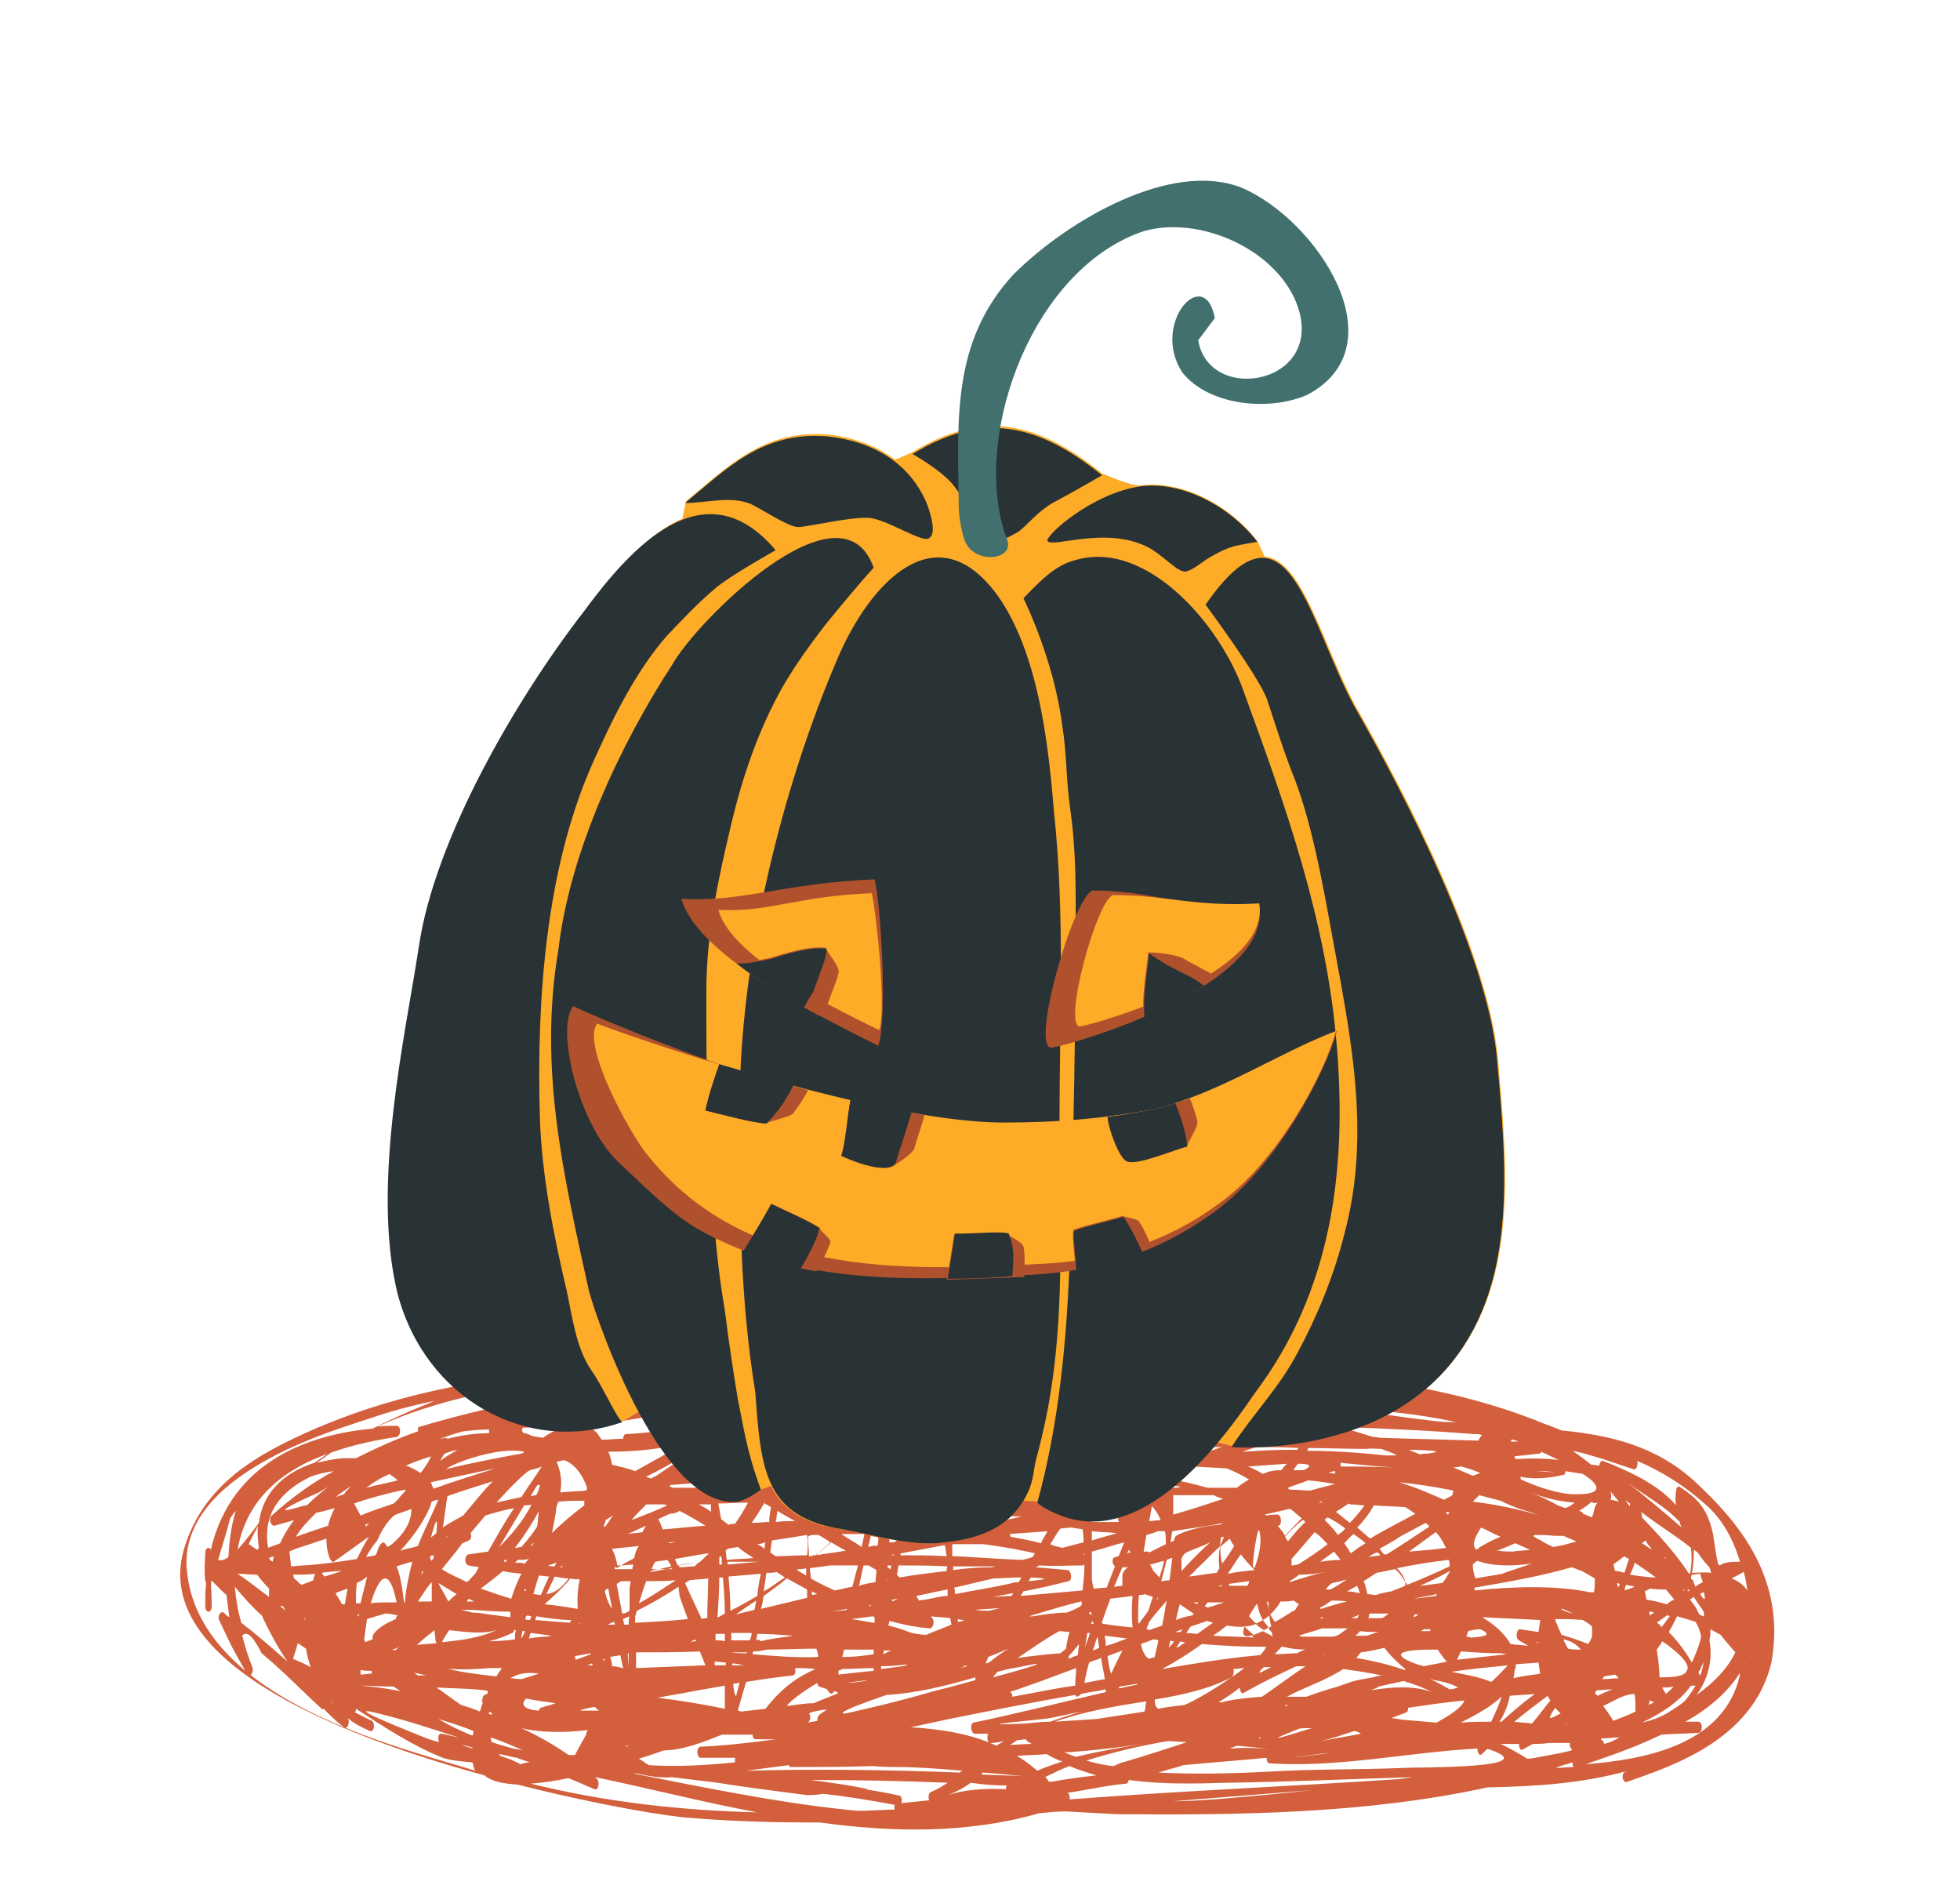
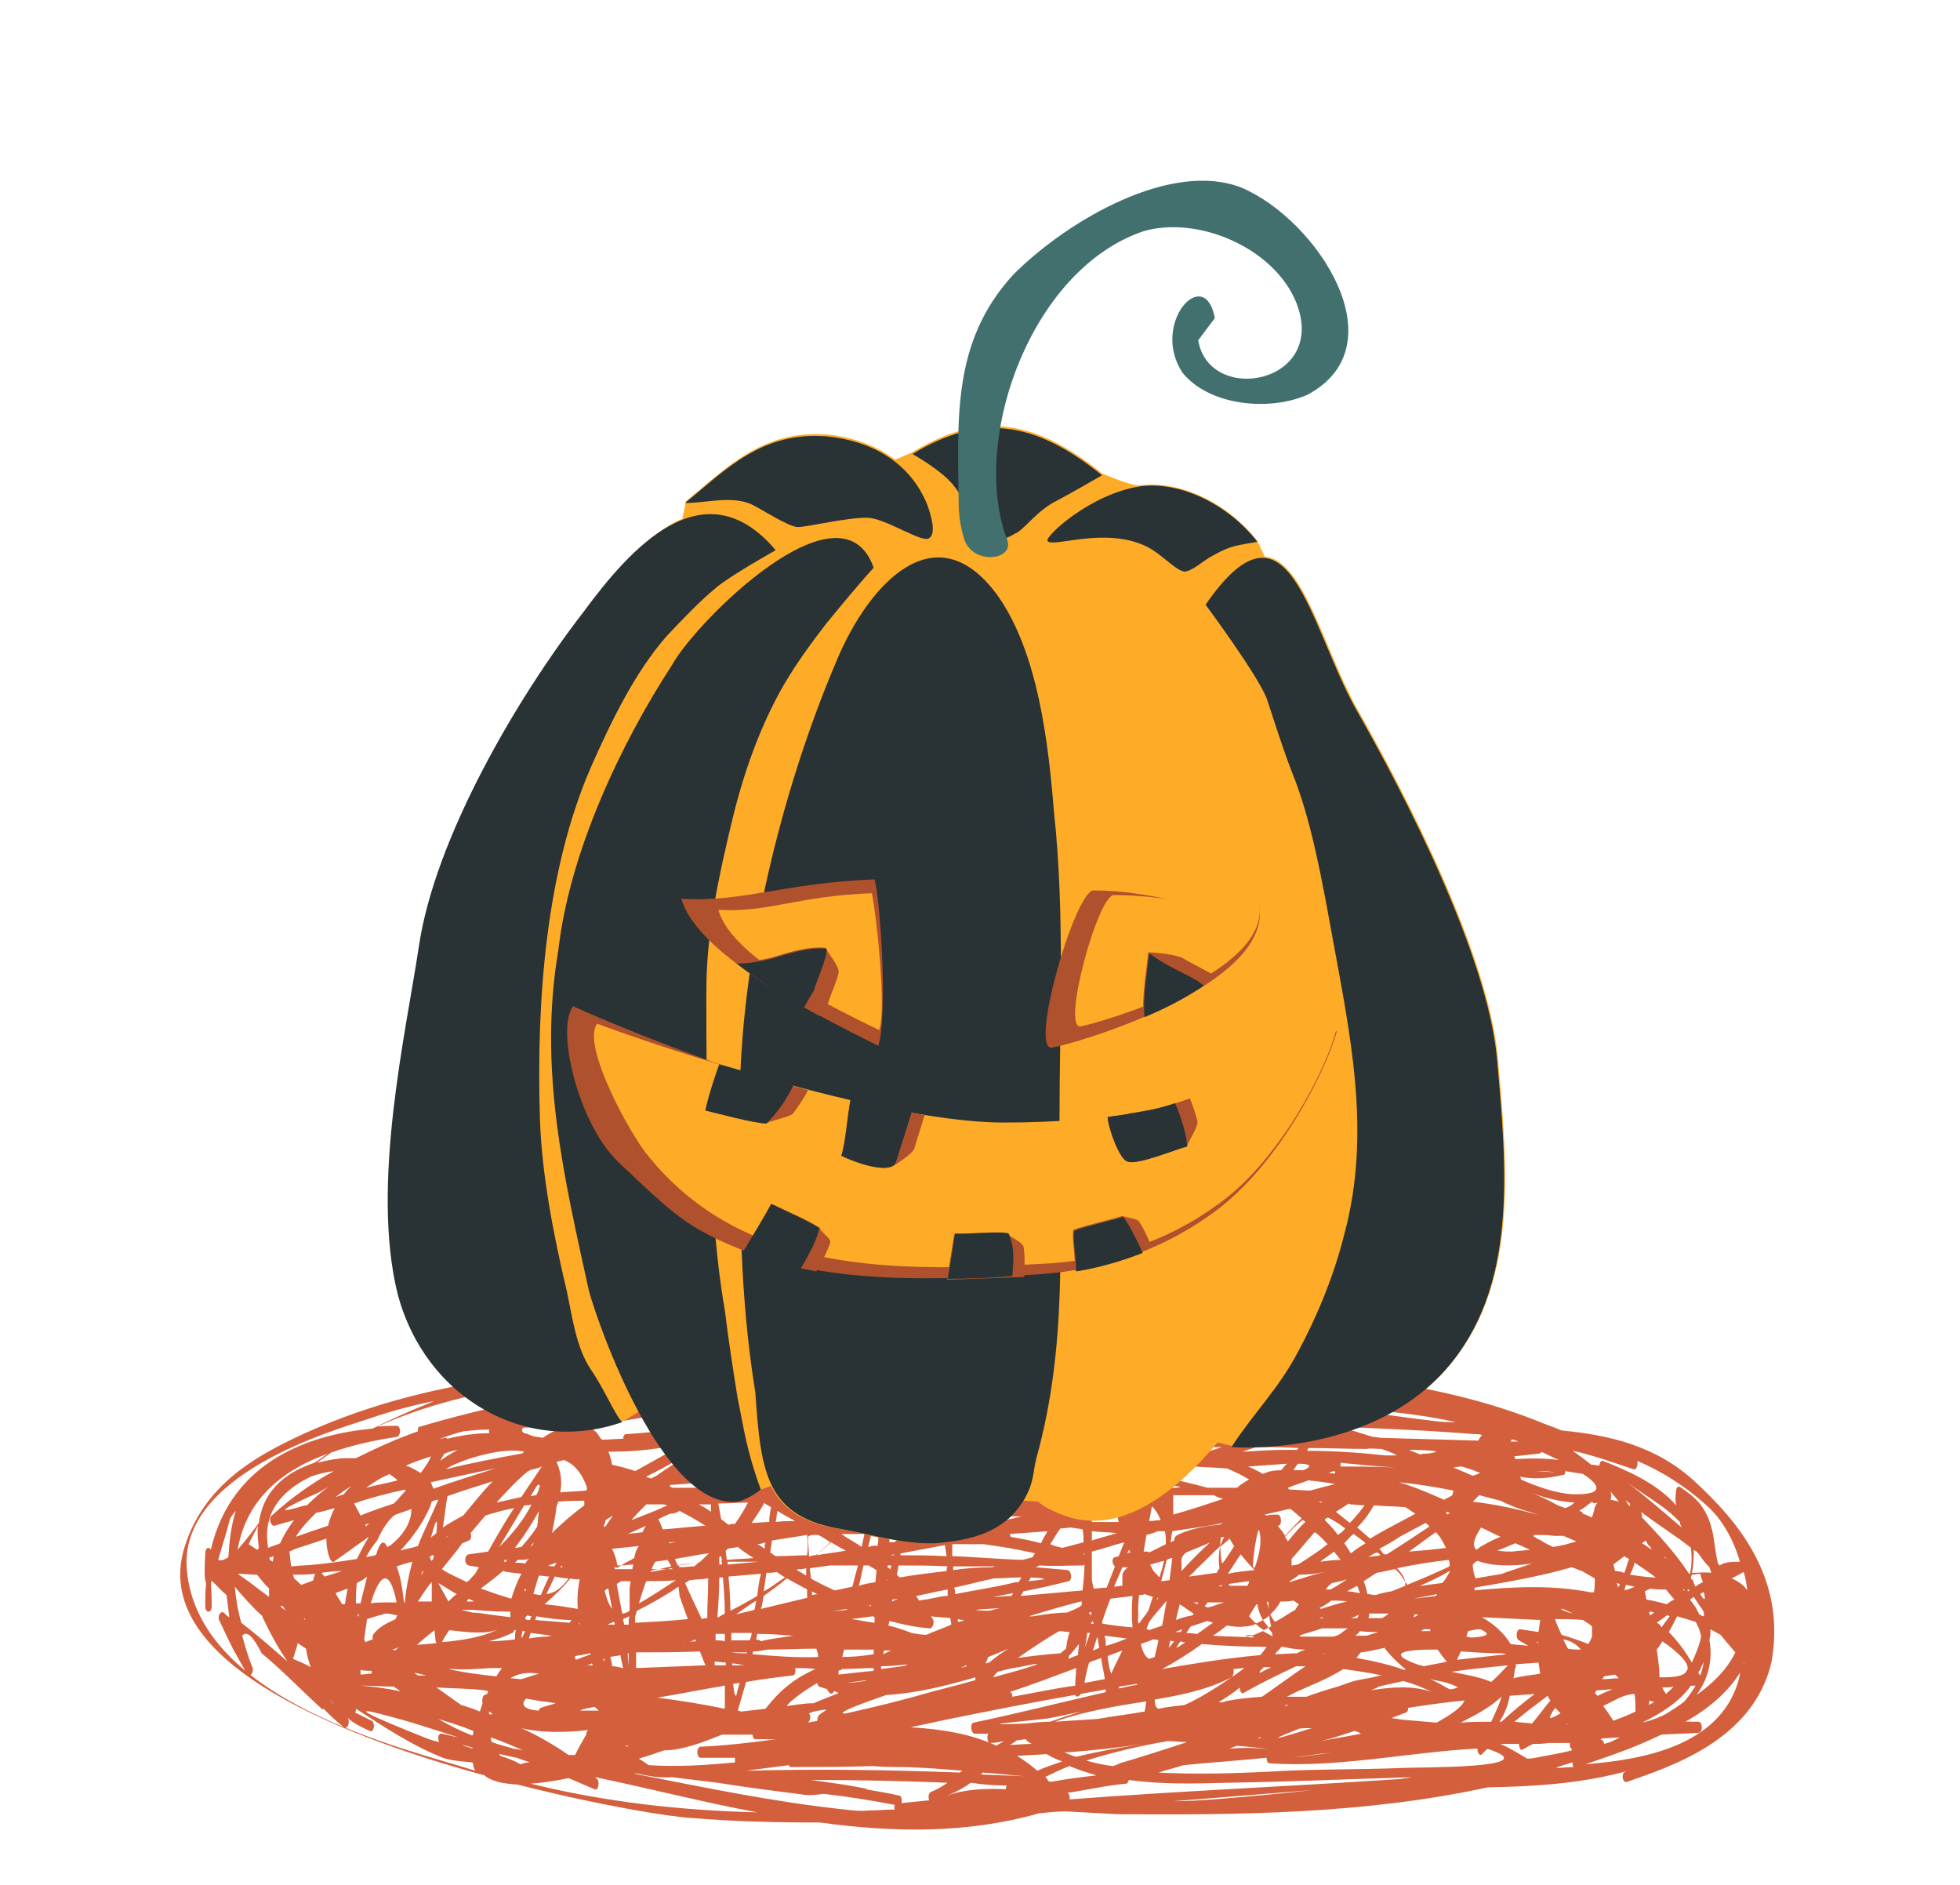
<svg xmlns="http://www.w3.org/2000/svg" version="1.1" id="Layer_1" x="0px" y="0px" viewBox="0 0 212 203.9" enable-background="new 0 0 212 203.9" xml:space="preserve">
  <g>
    <g>
      <path fill="#D35F3C" d="M183.4,160.3c-4.3-4-9.4-5.1-14.5-5.6c-0.9-0.4-1.9-0.7-2.8-1.1c-5.9-2.3-11.7-3.5-17.6-4.4    c-1.1-0.2-2.2-0.4-3.3-0.5c-6.8-0.9-13.7-1.6-20.6-1.9c-3.8-0.2-7.5-0.9-11.4-0.8c-0.7,0.1-1.3,0.2-2,0.3    c-4.3-2.5-9.1-0.8-13.5-0.6c-2,0.1-3.9,0.2-5.8,0.4c-0.9,0-1.9,0-2.8,0c0-0.2-0.1-0.3-0.2-0.3c-0.5-0.1-1-0.3-1.5-0.4    c-0.4-0.1-0.6,0.7-0.3,1c-0.1,0-0.2,0-0.3,0.1c-2.2-0.5-4.3-0.2-6.4,0.6c-5.1,0.1-10.1,0.4-15.1,0.8c-3.6-0.5-7.5,0.1-11.2,1.2    c-7.6,1.1-15.1,3-22.4,6.5c-4.1,2-9.6,5-11.7,11.6c-3.9,12,15.5,20.2,32.4,24.8c0.8,0.7,2.1,0.9,3.6,1c9,2.3,16.6,3.5,18.7,3.6    c4.7,0.4,9.3,0.5,14,0.5c8,1.1,16,1.2,23.7-1c1-0.1,2-0.2,2.9-0.2c1.8,0.1,3.6,0.2,5.5,0.3c12.9,0.1,26.8,0,40.1-2.9    c5.1-0.1,10.2-0.4,15.2-1.8c-0.1,0-0.2,0.1-0.3,0.1c-0.5,0.2-0.3,1.3,0.2,1.1c4.5-1.6,13.6-4.4,15.6-12.9    C193.3,170.5,187.7,164.3,183.4,160.3z M91.4,195.7c-7.6-0.8-15.3-2.4-22.9-3.9c0.1,0,0.3,0,0.4,0c1.3,0.3,2.5,0.5,3.8,0.4    c1.7,0.2,3.3,0.4,4.9,0.6c3.1,0.5,6.3,0.9,9.4,1.3c0.6,0.1,1.3,0,2.1-0.1c2.6,0.3,5.1,0.7,7.7,1.2c-0.1,0.2-0.1,0.4,0,0.5    c-1,0-1.9,0.1-2.9,0.1C93.1,195.9,92.2,195.8,91.4,195.7z M139.7,149.8c3.7,0.5,7.3,1.1,10.9,1.9c-5.2-0.7-10.3-0.9-15.5-0.9    c-1.4-0.2-2.7-0.4-4.1-0.6c2.7-0.1,5.4-0.3,8.1-0.4C139.3,149.8,139.5,149.8,139.7,149.8z M188.6,170c0.2,0.6,0.3,1.3,0.4,2    c-0.4-0.6-1-1-1.7-1.3C187.7,170.5,188.1,170.3,188.6,170C188.5,170.1,188.5,170,188.6,170z M161.1,189.2c6.2,2.1-7.8,1.9-9.4,2    c-4.8,0.2-9.6,0.1-14.4,0.4c-4,0.2-8,0.3-12,0.1c0.9-0.3,1.8-0.5,2.7-0.8c3-0.3,6-0.5,9-0.8c0,0.3,0.1,0.6,0.3,0.6    c7.5,0.5,15-1.2,22.5-1.6c0,0.4,0.2,0.9,0.5,0.6c0.2-0.2,0.3-0.3,0.5-0.5C160.9,189.1,161,189.2,161.1,189.2z M50,188.7    c0.4,0.1,0.8,0.2,1.1,0.3c0,0,0,0,0,0.1C50.5,188.9,50.1,188.8,50,188.7z M53.2,188.4c-0.1-0.2-0.1-0.3-0.1-0.5    c1.2,0.4,2.3,0.9,3.5,1.4c-0.3-0.1-0.7-0.1-1.1-0.2C54.8,188.9,54,188.7,53.2,188.4z M35.5,157.2c-0.5,0.3-1,0.7-1.5,1    c-2.7,0.9-5.5,2.7-6,6.5c-0.8,1.1-1.6,2.1-2.3,2.9C26.7,161.8,31,158.8,35.5,157.2z M100.7,148.7c0.1,0,0.1,0,0.2,0    c-0.5,0-0.9,0.1-1.3,0.1C100,148.8,100.4,148.8,100.7,148.7z M182.2,184c-0.5,0.4-1.1,0.8-1.6,1.1c-0.1,0.1-0.2,0.1-0.3,0.2    c-0.9,0.5-1.8,0.8-2.7,1c2.1-1,4.1-2.3,5.3-4c0.2,0,0.3,0,0.5,0C183.1,182.8,182.7,183.4,182.2,184z M32.3,163    c-4.1,1.2,1.7-1.4,2.2-1.6c0.3-0.2,0.7-0.4,1-0.6c-0.8,0.6-1.6,1.3-2.3,2C32.9,162.8,32.6,162.9,32.3,163z M49.5,156.8    c-0.7,0.4-1.4,0.8-1.9,1.2c0.2-0.3,0.3-0.6,0.5-0.8C48.6,157,49,156.9,49.5,156.8z M100.3,150.1c4.4,0.2,8.9,0.4,13.2,0.5    c0,0,0,0,0.1,0c0.4,0,0.8,0,1.2,0.1c0.5,0.3,0.9,0.6,1.4,0.9c-0.7,0-1.4,0.1-2.1,0.1c-0.3,0-0.7,0-1,0c-0.1,0-0.1,0.1-0.2,0.1    c-3.9,0.2-7.9,0.4-11.8,0.5c-1,0-1.9-0.1-2.9-0.1c-0.6-0.2-1.2-0.4-1.8-0.6c0,0,0,0,0,0c-0.4-0.1-0.7-0.2-1.1-0.3    c1.5-0.3,3-0.6,4.5-0.9C100,150.1,100.1,150.1,100.3,150.1z M160.3,155.2c-0.2,0.2-0.3,0.4-0.4,0.6c-3.5-0.1-7-0.2-10.5-0.3    c-0.3,0-0.5-0.1-0.9-0.1c-1.3-0.4-2.5-0.8-3.8-1.1c4.9,0.2,9.9,0.4,14.8,0.8C159.8,155.1,160.1,155.1,160.3,155.2z M183.9,172.4    c0.1-0.1,0.3-0.2,0.4-0.2C184.5,173.1,184.4,173.2,183.9,172.4z M183.4,171.6c-0.1-0.1-0.1-0.3-0.2-0.4c0-0.2-0.1-0.3-0.2-0.4    c0,0-0.1,0-0.1-0.1c0,0,0,0,0,0c0-0.1,0-0.2,0.1-0.4c0.3,0,0.6-0.1,0.9-0.1c0.1,0.4,0.2,0.7,0.3,0.9    C183.8,171.3,183.6,171.4,183.4,171.6z M56.9,183.7c0.6,0.1,1.1,0.2,1.7,0.3c0.3,0,0.8,0.1,1.5,0.2c-0.5,0.2-1.1,0.3-1.6,0.5    c-0.1,0-0.2,0.2-0.2,0.3C56.6,184.9,56.3,184.3,56.9,183.7z M42.4,164.1c0.1-0.1,0.2-0.2,0.4-0.3c0.6-0.2,1.1-0.4,1.7-0.6    c0,1.2-0.6,2.5-2,3.7c-0.2,0.2-0.4,0.3-0.6,0.4c-0.1-0.1-0.1-0.2-0.2-0.3c-0.2-0.3-0.4-0.2-0.6,0.1c-0.2,0.3-0.3,0.7-0.4,1    c0,0-0.1,0-0.1,0.1c-0.3,0.1-0.7,0.1-1,0.2c0.3-0.6,0.7-1.2,1.2-1.8C41.2,165.7,41.7,164.8,42.4,164.1z M42.1,159.4    c0.3,0.2,0.6,0.4,0.9,0.7c-1.1,0.3-2.3,0.5-3.4,0.8c0.7-0.5,1.3-0.9,2.1-1.3C41.8,159.6,42,159.5,42.1,159.4z M118.8,153.2    c0.3,0.2,0.5,0.3,0.5,0.3c-0.9,0.5-1.9,0.9-2.9,1.2c-2.3,0.1-4.7,0.2-7,0.3c-1.5,0-2.9,0-4.4,0c-0.8-0.5-1.6-0.9-2.4-1.3    C108,154,113.4,153.7,118.8,153.2z M163.4,155.7c0.1,0,0.2,0,0.3,0c0.2,0.1,0.4,0.1,0.5,0.2c-0.1,0-0.3,0-0.5,0    c-0.1,0-0.2,0-0.3,0C163.5,155.8,163.5,155.7,163.4,155.7z M178.4,167.2c0.1,0.1,0.2,0.3,0.3,0.4c-0.4-0.2-0.7-0.5-1.1-0.7    c0.1-0.1,0.3-0.2,0.4-0.3C178.1,166.8,178.2,167,178.4,167.2z M182.5,180.6c-0.1,0.1-0.1,0.2-0.2,0.3c-0.5,0.5-1.8,0.5-2.8,0.5    c0-0.7-0.1-1.7-0.3-3c0.2-0.3,0.4-0.5,0.6-0.9c0.2,0.2,0.5,0.3,0.7,0.5C182.2,179.3,182.7,180.1,182.5,180.6z M168.2,184.7    c0.2,0.2,0.4,0.4,0.6,0.6C167.5,186,167.3,186.1,168.2,184.7z M140.4,187c0.2-0.1,0.6-0.1,1.1-0.1c0.2,0,0.3,0,0.5,0    c0,0-0.1,0-0.1,0C141.1,187.1,135.1,189.1,140.4,187z M64.3,184.6c0.2,0.1,0.3,0.3,0.5,0.4c-0.6,0-1.2,0-1.9,0    C62.5,185,63.1,184.8,64.3,184.6z M46.5,163c0.1-0.2,0.1-0.4,0.2-0.6c0.2-0.1,0.5-0.2,0.7-0.2c-0.6,1.5-1.5,3.2-2.2,5    c-0.6,0.2-1.3,0.3-1.9,0.5C44.6,166.3,45.7,164.8,46.5,163z M46.6,160.3c2.3-0.5,4.6-1,7-1.5c-2.2,0.7-4.5,1.4-6.7,2.2    C46.8,160.8,46.7,160.6,46.6,160.3z M75.8,156.5c0,0,0.1,0,0.1,0c-1.7,0.9-3.3,2-4.9,3.1c-0.2,0.1-0.4,0.2-0.6,0.3    c-0.2-0.1-0.4-0.1-0.5-0.2c1.4-0.7,2.7-1.4,4-2.2C74.1,157.3,74.8,156.9,75.8,156.5z M89.3,152.5c1.7,0,2.8,1.1,3.4,3.4    c-0.2,0-0.4,0-0.6,0c-0.2,0-0.3,0.3-0.3,0.6c-0.8,0-1.7-0.1-2.5-0.1c-1.4-0.1-2.8-0.2-4.2-0.3c-0.1-0.1-0.3-0.2-0.4,0    c-0.3,0-0.6-0.1-0.9-0.1c-0.1-0.4-0.2-0.9-0.3-1.3c0.6-0.2,1.2-0.4,1.8-0.6c0.7-0.4,1.3-0.8,1.9-1    C87.9,152.8,88.6,152.6,89.3,152.5z M153.1,156.8c2.8,0.1,2.6,0.2,1.4,0.4c-0.3,0-0.6,0-0.9,0.1c-0.4-0.2-0.8-0.3-1.2-0.5    c0.1,0,0.2,0,0.3,0C152.8,156.8,152.9,156.8,153.1,156.8z M180.3,173.5c-0.7-0.2-1.5-0.4-2.2-0.5c-0.1-0.3-0.1-0.6-0.2-0.9    c0.2-0.1,0.4-0.2,0.6-0.3c0.6,0.1,1.1,0.1,1.7,0.1c0.3,0.4,0.6,0.7,0.9,1.1C180.8,173.1,180.5,173.3,180.3,173.5z M87.5,185.3    c0.2-0.1,0.3-0.1,0.5-0.2c0,0,0,0,0.1,0c0.4-0.1,0.9-0.2,1.3-0.2c-0.2,0.2-0.5,0.3-0.7,0.5c-0.2,0.1-0.3,0.4-0.3,0.7    c-0.3,0.1-0.7,0.1-1,0.2C87.7,186,87.7,185.5,87.5,185.3z M53.3,160.2c-1.1,1.1-2.1,2.4-3.2,3.7c-0.7,0.4-1.5,0.8-2.2,1.3    c0.2-1.2,0.3-2.3,0.5-3.4C50.1,161.2,51.7,160.7,53.3,160.2z M63.5,160.9c0,0.1,0,0.2-0.1,0.3c-0.9,0.1-1.8,0.1-2.8,0.2    c0.2-1.1,0.1-2.2-0.4-3.3c0.3-0.1,0.5-0.1,0.8-0.2C62.1,158.3,63,159.4,63.5,160.9z M81.7,155.2c0.3,0.1,0.6,0.3,0.7,0.6    c-0.6-0.1-1.2-0.1-1.9-0.2C81,155.5,81.4,155.3,81.7,155.2z M165.4,163.5c0.4,0.1,0.8,0.3,1.2,0.4c-2.4-0.7-4.8-1.2-7.3-1.5    c0.2-0.2,0.5-0.5,0.7-0.7c0.8,0.2,1.5,0.4,2.3,0.6C163.3,162.8,164.3,163.2,165.4,163.5z M109.5,183.5c0-0.3-0.1-0.5-0.3-0.5    c2.4-0.8,4.8-1.7,7.2-2.6c0,0.6-0.1,1.2-0.1,1.9C114,182.6,111.8,183.1,109.5,183.5z M94.2,183.9c0.6-0.2,1.1-0.4,1.7-0.6    c0,0,0.1,0,0.1,0c3.2-0.2,6.4-1,9.5-1.9c0,0,0,0,0,0c0,0,0,0.1,0,0.1c0,0.1,0,0.2,0,0.2c-2.1,0.6-4.1,1.1-4.5,1.2    c-3.1,0.9-6.3,1.7-9.5,2.4C90.7,185.4,91.1,185,94.2,183.9z M57,159.2c0.1-0.1,0.2-0.1,0.3-0.2c0.4-0.1,0.9-0.2,1.3-0.4    c-0.7,1.1-1.5,2.2-2.2,3.3c-0.9,0.2-1.8,0.4-2.7,0.6c0,0,0,0,0,0C54.8,161.3,55.8,160.2,57,159.2z M79,158.6    c-0.7,0.1-1.5,0.2-2.2,0.3c0.2-0.1,0.4-0.2,0.6-0.2C79.6,157.7,79.8,158,79,158.6z M141,159c-0.4,0-0.7,0-1.1,0    c0.2-0.3,0.3-0.5,0.5-0.7C141.6,158.3,142.1,158.5,141,159z M141.5,160.1c1,0.1,1.9,0.2,2.9,0.4c-0.8,0.2-1.6,0.4-2.3,0.6    c-0.1,0-0.3,0.1-0.4,0.1c-0.7,0-1.4-0.1-2.2-0.1c-0.1-0.1-0.2-0.1-0.2-0.2c0.7-0.3,1.5-0.5,2.2-0.8    C141.5,160.1,141.5,160.1,141.5,160.1z M114.1,186.2c3.1-1.1,6.6-1.7,9.9-2.2c-0.1,0.4-0.1,0.7-0.2,1.1c-1.7,0.3-3.4,0.5-5.1,0.8    C117.2,186,115.6,186.1,114.1,186.2z M119.8,179.1c0.5-0.2,1.1-0.4,1.6-0.6c-0.4,0.8-0.8,1.6-1.2,2.5c0,0,0,0,0,0    C120,180.6,119.9,179.9,119.8,179.1z M107.9,180.8c0.8-0.2,1.5-0.4,2.3-0.5c4.2-0.9,1,0.1-2.8,1.1    C107.5,181.3,107.6,181.1,107.9,180.8z M91.6,182c0.7-0.1,1.4-0.2,2.2-0.3c-0.1,0-0.2,0.1-0.3,0.1C92.8,181.9,92.2,182,91.6,182z     M62.2,179.1c0.6-0.1,1.1-0.2,1.7-0.3c0,0,0,0,0,0.1c-0.5,0.2-1.1,0.4-1.6,0.6c0,0,0,0,0,0C62.2,179.4,62.2,179.3,62.2,179.1z     M124.9,183.8c3-0.5,5.8-1.1,8.3-2.4c0.2-0.1,0.3-0.6,0.2-0.9c0.4,0,0.8-0.1,1.2-0.1c-1.2,0.9-4.2,3-6.5,4    c-0.9,0.1-1.9,0.2-2.8,0.4C125,184.7,124.9,184.3,124.9,183.8z M115.3,178.3c-0.2,0.2-0.4,0.3-0.6,0.5c-1.5,0.1-3.1,0.3-4.6,0.5    c1.7-1.2,3.7-2.5,4.5-2.9c0.3,0,0.7,0.1,1.1,0.1C115.5,177,115.4,177.7,115.3,178.3z M41.7,174.5c0.4,0,0.8,0.1,1.3,0.2    c-0.1,0.1-0.2,0.3-0.2,0.4c-0.9,0.4-1.7,0.8-2.3,1.5c-0.1,0.1-0.2,0.3-0.2,0.5c0,0.1,0,0.1,0,0.2c-0.3,0.1-0.6,0.2-0.8,0.3    c0,0,0,0,0,0c0-0.1-0.1-0.2-0.1-0.4c0.1-0.7,0.2-1.4,0.3-2.1C40.3,174.9,41,174.7,41.7,174.5z M58.3,163.4    c-0.1,0.5-0.1,1.1-0.2,1.7c-0.5,0.8-1.1,1.5-1.7,2.2c-0.2,0-0.4,0.1-0.7,0.1C56.7,166.1,57.6,164.7,58.3,163.4z M169.1,166.1    c0.5,0.2,0.9,0.4,1.4,0.6c-0.2,0.1-0.4,0.1-0.7,0.2c-0.6,0.2-1.2,0.3-1.8,0.4c-0.7-0.3-1.2-0.6-1.3-0.7c-0.3-0.1-0.6-0.3-0.9-0.5    c0.1,0,0.2-0.1,0.2-0.1c0.7,0,1.4,0,2.1,0.1C168.4,166.1,168.8,166.1,169.1,166.1z M131.8,184.1c0.8-0.5,1.6-1,2.3-1.6    c0,0.4,0.2,0.7,0.4,0.6c1.9-1.1,3.8-2,5.7-2.9c0.3,0,0.7,0,1,0c-1.5,1-3.1,2.2-4.7,3.3c-1.3,0.1-2.6,0.2-4,0.5    C132.4,184.1,132.1,184.1,131.8,184.1z M125.7,180.5C125.7,180.5,125.7,180.5,125.7,180.5c1.5-0.8,2.9-1.7,4.3-2.7    c2.3,0.2,4.7,0.3,7,0.3c-0.2,0.3-0.4,0.6-0.7,0.9C132.8,179.3,129.2,179.9,125.7,180.5z M125.5,181.7c-0.1,0-0.1,0-0.1,0v0    C125.4,181.7,125.5,181.7,125.5,181.7z M123.1,175.2c0-0.9,0-1.8,0.1-2.7c0.2,0,0.4,0,0.6-0.1c0.3,0.1,0.6,0.2,0.9,0.3    c-0.2,0.5-0.3,1-0.5,1.5c-0.3,0.5-0.7,0.9-1,1.4C123.1,175.5,123.1,175.4,123.1,175.2z M118.3,175.6c-0.1,0-0.2,0-0.3,0    c0-0.1,0.1-0.1,0.1-0.2c0.2-0.4,0-0.8-0.3-0.9c0,0,0-0.1,0-0.1c0.1,0,0.2-0.1,0.2-0.1c0.1,0.4,0.1,0.8,0.2,1.2    C118.3,175.4,118.3,175.5,118.3,175.6z M80.5,180.1c-0.4,0-0.9,0-1.3,0c0-0.1,0-0.1,0-0.2C79.6,179.9,80,180,80.5,180.1    C80.5,180,80.5,180.1,80.5,180.1z M71.5,185.1L71.5,185.1c0.1,0,0.1,0,0.2,0C71.6,185.1,71.5,185.1,71.5,185.1z M71.8,162.7    c0.1,0,0.3,0.1,0.4,0.1c-1.3,0.6-2.6,1.1-3.9,1.6c0.5-0.6,1.1-1.2,1.6-1.7C70.4,162.7,71.1,162.7,71.8,162.7z M166.4,177.7    c-0.3-0.1-0.3-0.1,0-0.1C166.4,177.6,166.4,177.6,166.4,177.7z M159.2,177.1c-0.2,0-0.4-0.1-0.6-0.1c0.1-0.2,0.1-0.4,0.2-0.6    c0.4-0.1,0.9-0.2,1.3-0.2C161.5,176.8,160.6,177,159.2,177.1z M154,180.2c-0.2-0.1-0.5-0.1-0.7-0.2c-4.7-1.7,1.4-1.6,2-1.6    c0.1,0,0.1,0,0.2,0c0.3,0.4,0.6,0.9,1,1.3C155.7,179.9,154.9,180,154,180.2z M151.9,180.6c-1.7-0.6-3.5-1-5.2-1.3    c0.2-0.2,0.3-0.4,0.5-0.6c0.9-0.1,1.7-0.3,2.6-0.5c0,0.1,0,0.2,0.1,0.2c0.7,0.9,1.5,1.6,2.2,2.2C152,180.5,152,180.6,151.9,180.6z     M148.5,181.4c-2.2,0.4-1.8,0.3-3.8,1c-1.1,0.3-2.3,0.7-3.4,1.1c-0.7,0-1.4,0-2.1,0c1.8-1,4.1-1.7,6.1-3c1.4,0.2,2.8,0.4,4.2,0.7    C149.2,181.2,148.9,181.3,148.5,181.4z M136.4,180.6c0.1-0.1,0.2-0.2,0.3-0.3c0.2,0,0.5,0,0.8,0c-0.4,0.2-0.8,0.4-1.2,0.6    C136.2,180.9,136.2,180.8,136.4,180.6z M137.9,178.9c0.2-0.3,0.5-0.5,0.7-0.8c0.1,0,0.1,0,0.2,0c0.8,0.2,1.6,0.3,2.4,0.3    c-0.3,0.1-0.6,0.2-0.9,0.4C139.5,178.8,138.7,178.9,137.9,178.9z M124,176.2c0.1-0.3,0.2-0.5,0.3-0.8c0.6-0.8,1.3-1.6,1.9-2.3    c-0.2,0.9-0.3,1.8-0.5,2.7c-0.5,0.2-0.9,0.3-1.4,0.5C124.2,176.2,124.1,176.2,124,176.2z M132.3,164.7    C132.3,164.8,132.3,164.8,132.3,164.7c-0.1,0.1-0.3,0.1-0.4,0.2c-1.6,0.1-3.7,0.6-4.7,1.2c-0.1,0.1-0.2,0.3-0.2,0.5    c-0.1,0.1-0.3,0.1-0.4,0.2c0.1-0.4,0.1-0.8,0.2-1.2C128.6,165.3,130.5,165.1,132.3,164.7z M156,171.2c-0.8,0.1-1.6,0.2-2.3,0.3    c0,0,0,0-0.1,0c1.1-0.5,2.2-1,3.2-1.6c0,0,0,0.1,0,0.1C156.5,170.5,156.3,170.9,156,171.2z M137.4,174.6c0.4-0.4,0.8-0.8,1.1-1.4    c0.5,0,0.9,0,1.4-0.1c0.2,0.1,0.4,0.3,0.6,0.4c-0.2,0.2-0.3,0.5-0.5,0.7c0,0,0,0-0.1,0c-0.8,0.5-1.4,0.9-2,1.2    C137.8,175.3,137.6,175,137.4,174.6z M127.2,175.2c0.1-0.6,0.3-1.2,0.4-1.7c0.5,0.3,1,0.7,1.5,1c0,0.1-0.1,0.1-0.1,0.2    C128.3,174.8,127.7,175,127.2,175.2z M127.9,176.2c-0.1,0.1-0.1,0.2-0.2,0.3c-0.2,0-0.4,0-0.6,0    C127.4,176.4,127.6,176.3,127.9,176.2z M127.8,169c-0.1-0.4,0.1-0.8,0.5-1.1c0.9-0.4,1.8-0.7,2.6-1.1c0,0,0.1,0,0.1-0.1    c-1.1,1-2.2,2.1-3.2,3.2C127.8,169.6,127.8,169.3,127.8,169z M143.6,164.1c0.6,0.3,1.3,0.7,1.9,1.2c-0.2,0.3-0.5,0.5-0.8,0.7    c-0.4-0.6-0.9-1.1-1.4-1.6c0-0.1,0.1-0.1,0.1-0.2C143.5,164.2,143.6,164.2,143.6,164.1z M148.6,162.8c1.1,0.1,2.3,0.1,3.4,0.2    c0.4,0.2,0.7,0.5,1.1,0.7c-1.6,0.9-3.3,1.7-4.9,2.7c-0.5-0.4-0.9-0.8-1.4-1.2C147.5,164.5,148.1,163.7,148.6,162.8z M132.4,166.2    c-0.2,0.4-0.3,0.7-0.4,1.1c0.3-0.3,0.7-0.6,1-0.9c0.2,0.3,0.3,0.6,0.5,0.8c-0.4,0.6-0.8,1.3-1.3,1.9c-0.2-0.7-0.2-1.3-0.2-1.9    c-0.2,0.7-0.2,1.6-0.1,2.4c-0.1,0.2-0.2,0.3-0.3,0.5c-1,0.1-2,0.3-3,0.4c0.3-0.3,0.6-0.5,0.8-0.8c0.9-0.8,1.7-1.7,2.6-2.5    c0-0.4,0-0.7,0.1-1C132.2,166.3,132.3,166.2,132.4,166.2z M144.2,177c-0.3,0-0.7,0-1,0c-0.8,0-1.6,0-2.4,0c-0.1,0-0.2-0.1-0.3-0.1    c0.8-0.3,1.7-0.5,2.5-0.8c0.9,0,1.9,0,2.8,0c-0.2,0.1-0.4,0.3-0.6,0.4C144.9,176.8,144.6,176.9,144.2,177z M144.1,171.2    c0.5-0.1,1-0.2,1.6-0.4c-0.6,0.4-1.2,0.8-1.8,1.1c-0.2,0-0.4,0-0.5,0C143.6,171.6,143.9,171.3,144.1,171.2z M142,171.8    C141.9,171.8,141.9,171.8,142,171.8C141.9,171.8,141.9,171.8,142,171.8C142,171.8,142,171.8,142,171.8z M144,173.1    c0.6,0,1.2,0,1.7,0.1c-0.9,0.2-1.9,0.5-2.8,0.8c-0.1,0-0.1-0.1-0.2-0.1C143.2,173.7,143.6,173.4,144,173.1z M142.7,175    c-0.1,0,0,0,0.3-0.1c0.1,0,0.1,0.1,0.2,0.1c0,0,0,0-0.1,0C143,175,142.8,175,142.7,175z M146.1,175c0.3-0.1,0.6-0.2,0.9-0.4    c-0.1,0.1-0.1,0.3-0.2,0.4C146.6,175,146.3,175,146.1,175C146.1,175,146.1,175,146.1,175z M148.5,175c-0.2,0-0.4,0-0.5,0    c0.1-0.2,0.1-0.4,0.1-0.5c0.7,0,1.4,0,2.1,0c-0.2,0.2-0.4,0.3-0.7,0.5C149.2,175,148.9,175,148.5,175z M153.3,174.7    c-0.1,0.1-0.2,0.1-0.4,0.2c0-0.1,0.1-0.2,0.1-0.3c0.1,0,0.3,0,0.4,0C153.4,174.6,153.3,174.7,153.3,174.7z M145.7,172.1    c0.4-0.2,0.7-0.4,1.1-0.6c0.1,0.3,0.2,0.5,0.3,0.8C146.6,172.2,146.1,172.1,145.7,172.1z M152.4,167.8c1-0.7,1.9-1.4,2.9-2.1    c0.5,0.5,0.8,1.1,1.1,1.7C155,167.6,153.7,167.7,152.4,167.8z M150,168.1c-0.1,0-0.2,0-0.3,0c-0.2-0.2-0.3-0.4-0.5-0.6    c0.7-0.4,1.5-0.8,2.2-1.3c0.9-0.5,1.9-1,2.8-1.5c0.1,0.1,0.3,0.2,0.4,0.4C153.1,166.1,151.6,167.1,150,168.1z M149.3,168.2    c-0.4,0.1-0.9,0.1-1.3,0.2c0.3-0.2,0.6-0.4,0.9-0.5C149,167.9,149.2,168,149.3,168.2z M143.3,170c-1.3,0.3-2.5,0.7-3.8,1.1    c0,0,0,0,0-0.1c0.3-0.2,0.7-0.4,1-0.7C141.5,170.3,142.4,170.2,143.3,170z M142.8,168.9c0.5-0.4,1-0.7,1.5-1.1    c0.2,0.3,0.5,0.6,0.7,0.9C144.3,168.7,143.5,168.8,142.8,168.9z M134.9,171.5c-0.6,0-1.2,0-1.9,0c0-0.1-0.1-0.1-0.1-0.2    c0.7-0.1,1.4-0.2,2.2-0.3C135.1,171.2,135,171.4,134.9,171.5z M129.6,173.3c0,0.1-0.1,0.1-0.1,0.2c-0.2-0.1-0.3-0.2-0.5-0.2    C129.2,173.3,129.4,173.3,129.6,173.3z M131.8,171.5c0.1,0,0.3,0,0.4-0.1c0,0,0,0.1,0,0.1C132.1,171.6,131.9,171.6,131.8,171.5    C131.8,171.6,131.8,171.5,131.8,171.5z M146.6,176.9c0.2-0.2,0.4-0.3,0.5-0.5c0,0,0,0,0,0c0.7,0.1,1.4,0.1,2,0.1    c-0.4,0.1-0.9,0.3-1.3,0.4C147.4,176.9,147,176.9,146.6,176.9z M153.7,176.4c0.1-0.1,0.2-0.1,0.3-0.2c0.1,0,0.2,0,0.3,0    c0.1,0,0.3,0,0.4,0c0,0.1,0,0.1,0,0.2C154.4,176.4,154.1,176.4,153.7,176.4z M152,171.1c0,0.1,0,0.3,0,0.4c-0.5,0.2-1,0.4-1.5,0.6    c-0.6,0.1-1.1,0.2-1.7,0.4c-0.3,0-0.6-0.1-0.9-0.1c-0.1-0.5-0.2-0.9-0.4-1.4c0.5-0.3,0.9-0.6,1.4-0.9c0.7-0.1,1.3-0.3,2-0.4    C151.4,170.1,151.7,170.6,152,171.1c-0.1-0.5-0.4-1-0.9-1.5c1.9-0.4,3.8-0.7,5.6-0.9c0.1,0.2,0.1,0.5,0.1,0.7    c-1.5,0.7-3.1,1.4-4.6,2C152.2,171.3,152.1,171.2,152,171.1z M147.7,166.9c-0.5,0.3-1.1,0.7-1.6,1.1c-0.2-0.4-0.5-0.8-0.7-1.1    c0.3-0.3,0.6-0.7,1-1C146.8,166.2,147.3,166.5,147.7,166.9z M143.6,167c-1,0.8-2.1,1.5-3.2,2.2c-0.2,0-0.4,0.1-0.7,0.1    c0-0.2,0-0.5,0-0.7c0.9-1,1.7-2,2.5-2.9C142.8,166.1,143.2,166.6,143.6,167z M135.7,169.8c-1,0.1-2,0.2-2.9,0.4    c0.5-0.7,0.9-1.4,1.4-2.1C134.6,168.6,135.1,169.2,135.7,169.8L135.7,169.8z M130.3,173.7c0.1-0.1,0.2-0.2,0.3-0.4    c0.6,0,1.2,0,1.8,0c-0.1,0-0.2,0.1-0.3,0.1c-0.4,0.1-0.8,0.3-1.3,0.4C130.6,173.9,130.5,173.8,130.3,173.7z M137.2,173.2    c0,0.3,0,0.7,0.1,1c-0.1-0.3-0.2-0.7-0.3-1C137.1,173.3,137.2,173.3,137.2,173.2z M152.9,172.9    C152.9,172.9,152.9,172.9,152.9,172.9c0.8-0.2,1.7-0.3,2.5-0.5c0,0.1,0,0.1-0.1,0.2C154.5,172.7,153.7,172.8,152.9,172.9z     M156.6,163.8c-0.1-0.1-0.1-0.1-0.2-0.2c0,0,0.1-0.1,0.1-0.1c0.1,0,0.2,0.1,0.3,0.1C156.7,163.7,156.7,163.7,156.6,163.8z     M146.1,162.7c0.5,0,1,0.1,1.5,0.1c-0.3,0.4-0.8,1.1-1.6,1.9c-0.5-0.4-1-0.8-1.5-1.2c0.5-0.3,0.9-0.6,1.4-0.9    C146,162.7,146.1,162.7,146.1,162.7z M141.2,164.6c-0.7,0.6-1.3,1.4-1.9,2.1c-0.1-0.2-0.2-0.3-0.3-0.5c0.6-0.7,1.2-1.3,1.9-1.8    C141,164.4,141.1,164.5,141.2,164.6z M135.7,169.6c-0.1-0.1-0.1-0.1-0.2-0.2c0.1-1.5,0.3-2.8,0.6-3.9c0,0,0,0,0.1,0    C136.5,166.6,136.3,167.9,135.7,169.6z M133.4,164.5C133.4,164.5,133.4,164.6,133.4,164.5c-0.1,0.1-0.2,0.1-0.4,0.1c0,0,0,0,0,0    C133.2,164.6,133.3,164.6,133.4,164.5z M126.8,168.5c-0.1,0.8-0.2,1.6-0.3,2.4c-0.3,0-0.6,0.1-0.9,0.1c0,0,0,0,0,0    c0.2-0.8,0.4-1.5,0.6-2.3C126.4,168.6,126.6,168.5,126.8,168.5z M125.4,170.6c-0.2-0.3-0.5-0.5-0.7-0.8c-0.1-0.2-0.2-0.4-0.3-0.6    c0.5-0.1,1-0.3,1.5-0.4C125.8,169.4,125.6,170,125.4,170.6z M122.1,167.6c0.1,0.1,0.1,0.2,0.2,0.3c-0.1,0-0.2,0-0.4,0.1    C122,167.8,122.1,167.7,122.1,167.6z M125.3,172.8c-0.1,0.1-0.1,0.2-0.2,0.3c0-0.1,0.1-0.2,0.1-0.3    C125.2,172.8,125.2,172.8,125.3,172.8z M127,177.5c-0.2,0.3-0.4,0.5-0.6,0.7c0.1-0.3,0.1-0.5,0.2-0.8    C126.7,177.5,126.8,177.5,127,177.5z M128.3,176.6c0.2-0.2,0.3-0.5,0.5-0.7c0.6-0.2,1.2-0.4,1.8-0.6c0.2,0.1,0.4,0.1,0.6,0.2    c-0.6,0.4-1.1,0.8-1.7,1.2C129.2,176.7,128.8,176.6,128.3,176.6z M128.2,177.6c-0.2,0.2-0.5,0.3-0.7,0.5c0,0-0.1,0-0.3,0.1    c0.2-0.2,0.3-0.5,0.5-0.7C127.9,177.6,128,177.6,128.2,177.6z M132.7,175.8c0.7,0.1,1.3,0.2,1.9,0.1l0,0c0,0,0,0,0,0    c0.4,0,0.9-0.1,1.3-0.3c-0.3-0.2-0.5-0.5-0.8-0.8c0.2-0.4,0.5-0.8,0.8-1.3c0,0,0.1,0,0.1,0c0.1,0.6,0.3,1.2,0.6,1.7    c0.2-0.1,0.5-0.3,0.7-0.5c0,0.4,0.1,0.8,0.2,1.2c-0.1,0-0.2,0.1-0.3,0.2c0.1,0.2,0.3,0.3,0.4,0.5c0,0.1,0,0.1,0,0.2    c0,0.1,0.1,0.1,0.1,0.2c-0.4-0.2-0.7-0.4-1.1-0.6c-0.5,0.2-0.9,0.4-1.2,0.5c0.1,0.1,0.2,0.2,0.4,0.2c-1.5-0.1-3.1-0.1-4.6-0.2    C131.8,176.5,132.2,176.2,132.7,175.8z M143.3,178.8C143.4,178.8,143.4,178.8,143.3,178.8c0,0,0,0.1-0.1,0.1c0,0-0.1,0-0.1,0    C143.2,178.9,143.3,178.8,143.3,178.8z M163.9,166.9c0.5,0.2,1.1,0.5,1.6,0.7c-0.6,0.1-1.3,0.1-1.9,0.2c-0.5,0-1,0-1.5-0.1    c-0.1,0-0.1,0-0.2,0C162.5,167.5,163.2,167.2,163.9,166.9z M160.1,167.3c-0.1,0.1-0.3,0.2-0.4,0.3c-0.5-0.4-0.3-1.2,0.5-2.4    c0.7,0.3,1.4,0.7,2.1,1C161.5,166.5,160.8,166.9,160.1,167.3z M139.6,163.2c0.4,0.3,0.8,0.7,1.2,1c-0.6,0.6-1.2,1.2-1.8,1.9    c-0.2-0.4-0.5-0.7-0.8-1.1c0,0,0.1,0,0.1,0c0.4-0.1,0.3-1.2-0.1-1.2c-0.4,0-0.8,0-1.2,0.1c-0.1,0-0.1-0.1-0.2-0.1l0,0    c0.9-0.2,1.7-0.4,2.6-0.6C139.5,163.2,139.5,163.2,139.6,163.2z M126,165.6c0.1,0.4,0.1,0.9,0.1,1.4c-0.6,0.3-1.2,0.6-1.8,0.9    c0,0-0.1-0.1-0.1-0.1c-0.2,0-0.3,0-0.5,0c0.1-0.6,0.2-1.2,0.3-1.8c0.4-0.1,0.8-0.2,1.2-0.4C125.5,165.6,125.7,165.6,126,165.6z     M56.7,172c0-0.1,0.1-0.1,0.2-0.2c0,0.1,0,0.2-0.1,0.3C56.8,172,56.7,172,56.7,172z M73.5,163.4c1,0.5,2,1.1,2.8,1.6    c-1.5,0.1-3.1,0.3-4.6,0.4c-0.2-0.4-0.3-0.8-0.5-1.1c0.4-0.2,0.8-0.4,1.3-0.6C72.9,163.7,73.2,163.6,73.5,163.4z M112.6,166.9    c-1.1-0.3-2.2-0.5-3.3-0.7c0-0.1,0-0.2-0.1-0.3c1.4-0.1,2.8-0.2,4.1-0.3C113.1,166,112.8,166.4,112.6,166.9z M117.1,169.3    c0.1,0,0.2-0.1,0.2-0.1c0,0.9-0.1,1.8-0.2,2.8c-2.2,0.2-4.5,0.4-6.7,0.6c0.1-0.2,0.2-0.3,0.3-0.5c1.6-0.3,3.3-0.7,4.9-1.1    c0.4-0.1,0.3-1.1-0.1-1.2c-1.1-0.1-2.3-0.2-3.4-0.3c0,0,0-0.1,0.1-0.1c0.1,0,0.1,0,0.2-0.1C114,169.4,115.6,169.3,117.1,169.3z     M117.1,168.1c0.1,0,0.1,0,0.2-0.1c0,0.1,0,0.1,0,0.2c0,0,0-0.1-0.1-0.1C117.2,168.1,117.1,168.1,117.1,168.1z M56.5,176.4    c0.1,0,0.2,0,0.3,0C56.4,177.3,56.3,177.5,56.5,176.4z M58.3,170.4c0.4,0,0.7,0.1,1.1,0.1c-0.3,0.6-0.6,1.3-0.9,2    c-0.3,0-0.5-0.1-0.8-0.1c0-0.1,0.1-0.3,0.1-0.4C58,171.4,58.1,170.9,58.3,170.4z M110.2,171.1c-0.2,0-0.4,0-0.7,0.1    c-2.1,0.5-4.2,0.8-6.2,1.2c0-0.2,0-0.5-0.1-0.7c1.4-0.3,2.9-0.7,4.3-1c0.9,0,1.9-0.1,2.8-0.1c0.1,0,0.1,0,0.2,0    C110.4,170.7,110.3,170.9,110.2,171.1z M111.5,170.6c2,0.1,1.9,0.2-0.3,0.4C111.4,170.9,111.4,170.7,111.5,170.6z M98.6,176.6    c-0.8-0.3-1.6-0.6-2.5-0.8c0-0.2,0.1-0.3,0.1-0.5c1.5,0.4,2.9,0.7,4.4,0.8c0.3,0,0.5-0.7,0.3-1c-0.1-0.1-0.1-0.2-0.2-0.3    c0.7,0.1,1.4,0.1,2.1,0.2c0,0.3,0.1,0.5,0.1,0.7c-0.9,0.4-1.8,0.7-2.7,1.1C99.7,176.8,99.1,176.7,98.6,176.6z M70.9,168.9    c0.4-0.1,0.8-0.1,1.3-0.2c0.1,0.2,0.3,0.4,0.4,0.7c-0.4,0.1-0.9,0.2-1.3,0.3c0.3,0,0.5,0,0.8,0c0.2,0,0.4-0.1,0.6-0.1    c0,0,0,0.1,0,0.1c-0.2,0-0.4,0-0.6,0c-0.6,0.1-1.2,0.2-1.7,0.3c0,0,0,0,0-0.1c0.3-0.1,0.6-0.2,0.9-0.2c-0.3,0-0.6,0-0.8,0    C70.6,169.3,70.8,169,70.9,168.9z M68.2,171c0,0.3-0.1,0.5-0.1,0.8c0,0.8,0,1.6,0,2.4c-0.3,0.2-0.5,0.3-0.8,0.3    c-0.2-1.1-0.4-2.1-0.6-3.2c0.2-0.1,0.3-0.2,0.5-0.3C67.5,171,67.8,171,68.2,171z M65.8,171.8c0.1,0.7,0.3,1.5,0.4,2.2    c-0.3-0.4-0.6-1.1-0.8-2c0,0,0,0,0.1,0C65.5,171.9,65.7,171.8,65.8,171.8z M76.6,170.7c0,1.4-0.1,2.9-0.1,4.3    c-0.2,0-0.4,0-0.6,0.1c-0.4-0.9-1.1-2.3-1.8-3.9c0.2-0.1,0.3-0.2,0.5-0.3C75.3,170.8,76,170.8,76.6,170.7z M91.7,169.3    c0.4,0,0.7,0,1.1,0c-0.2,0.7-0.4,1.5-0.6,2.3c-0.6,0.1-1.3,0.3-1.9,0.4c-0.3-0.1-0.6-0.3-0.9-0.4c-0.6-0.3-1.2-0.6-1.7-0.9    c0-0.4-0.1-0.7-0.1-1.1c0.7-0.1,1.5-0.2,2.2-0.3C90.5,169.3,91.1,169.3,91.7,169.3z M95.7,173.3L95.7,173.3c0,0,0.1,0,0.1,0    c0,0,0,0,0,0C95.7,173.3,95.7,173.3,95.7,173.3z M82.6,172.6c0.8-0.6,1.7-1.2,2.5-1.9c0.7,0.4,1.5,0.8,2.2,1.2c0,0.3,0,0.6,0,0.9    c-1.7,0.4-3.3,0.8-5,1.2C82.5,173.5,82.5,173,82.6,172.6z M81.6,174.1c-0.7,0.2-1.3,0.3-2,0.5c0.7-0.5,1.4-1,2.2-1.5    C81.7,173.5,81.7,173.8,81.6,174.1z M84,170c0.3,0.2,0.6,0.4,0.9,0.6c-0.8,0.5-1.5,1.1-2.3,1.5c0.1-0.6,0.2-1.3,0.3-2    C83.3,170.1,83.7,170.1,84,170z M87.2,169.6c0,0.3,0,0.5,0,0.8c-0.3-0.2-0.7-0.4-1-0.6c0,0,0.1-0.1,0.1-0.1    C86.6,169.7,86.9,169.7,87.2,169.6z M86.1,169.8L86.1,169.8L86.1,169.8L86.1,169.8z M87.8,172.1c0.2,0.1,0.4,0.2,0.6,0.3    c-0.2,0-0.4,0.1-0.6,0.1C87.9,172.4,87.8,172.3,87.8,172.1z M81.9,172.6c-1,0.6-1.9,1.1-2.9,1.6c0-1.2-0.1-2.5-0.2-3.7    c1.2-0.1,2.3-0.2,3.5-0.3C82.1,171,82,171.8,81.9,172.6z M78.4,174.5c-0.2,0.1-0.5,0.3-0.7,0.4c0,0-0.1,0-0.1,0    c0.1-1.4,0.2-2.9,0.2-4.3c0.1,0,0.3,0,0.4,0C78.3,171.9,78.4,173.2,78.4,174.5z M73.5,172.6c0.3,0.9,0.6,1.7,0.9,2.5    c-1.9,0.2-3.8,0.3-5.7,0.4c0-0.2,0-0.5,0-0.7c0.1-0.2,0.1-0.4,0.2-0.6c1.4-0.7,3-1.6,4.5-2.6C73.4,172,73.5,172.3,73.5,172.6z     M68,175.7c-0.2,0-0.4,0-0.5,0c0-0.2-0.1-0.4-0.1-0.6c0.2-0.1,0.4-0.2,0.7-0.3C68,175,68,175.3,68,175.7z M66.5,175.7    c-0.3,0-0.5,0-0.8,0c0.2-0.1,0.5-0.2,0.7-0.3C66.5,175.5,66.5,175.6,66.5,175.7z M62.7,175.7C62.7,175.7,62.6,175.6,62.7,175.7    c-0.1-0.1-0.1-0.1,0-0.2C62.7,175.5,62.7,175.6,62.7,175.7z M94.2,173.6c0,0,0,0.1,0,0.1c-0.1,0-0.1,0-0.2-0.1    C94,173.6,94.1,173.6,94.2,173.6z M96.5,173.2c0-0.1,0-0.1,0-0.2c0.2,0,0.4-0.1,0.6-0.1C96.9,173,96.7,173.1,96.5,173.2    C96.5,173.2,96.5,173.2,96.5,173.2z M95.9,170.9c0,0,0-0.1,0-0.1c0,0,0.1,0.1,0.1,0.1C96,170.8,96,170.9,95.9,170.9z M94.7,171.1    c-0.6,0.1-1.2,0.2-1.8,0.4c0.2-0.7,0.3-1.4,0.5-2.2c0.2,0,0.4,0,0.6,0c0.2,0.2,0.5,0.3,0.8,0.5C94.8,170.2,94.7,170.7,94.7,171.1z     M93.9,167.3c0.1-0.4,0.2-0.8,0.3-1.2c0.3,0.1,0.6,0.1,0.8,0.2c0,0.3,0,0.6-0.1,0.9C94.6,167.1,94.3,167.2,93.9,167.3z     M78.7,169.2c0-0.1,0-0.2,0-0.3c1.1,0,2.3,0,3.4,0C80.9,169,79.8,169.1,78.7,169.2z M78.1,169.2c-0.1,0-0.2,0-0.3,0    c0-0.1,0-0.2,0-0.4c0.1,0,0.2,0,0.2,0C78.1,169,78.1,169.1,78.1,169.2z M77.8,168.8c0-0.1,0-0.3,0-0.4c0,0,0.1-0.1,0.2-0.1    c0,0.2,0.1,0.3,0.1,0.5C78,168.8,77.9,168.8,77.8,168.8z M75.1,169.4c-0.5,0-1.1,0.1-1.6,0.1c0-0.1-0.1-0.1-0.1-0.2    c0.7-0.1,1.4-0.2,2.1-0.3C75.4,169.2,75.2,169.3,75.1,169.4z M69.1,173.4c0.3-0.9,0.5-1.7,0.8-2.4c1.1,0,2.1,0,3.2-0.1    C71.7,171.8,70.4,172.7,69.1,173.4z M61.8,175.2c-0.1,0.1-0.1,0.2-0.2,0.3c-1.2-0.1-2.5-0.2-3.7-0.3c0-0.1,0.1-0.3,0.1-0.4    C59.3,175,60.5,175.2,61.8,175.2z M105.5,174.1c0.9-0.1,1.8-0.1,2.7-0.2c-0.4,0.1-0.8,0.2-1.2,0.3    C106.6,174.2,106,174.2,105.5,174.1z M104.3,175.2c-0.2,0.1-0.4,0.2-0.7,0.2c0-0.1,0-0.2,0-0.3    C103.9,175.2,104.1,175.2,104.3,175.2z M100.6,172.9c-0.4,0.1-0.8,0.1-1.2,0.2c-0.1-0.2-0.2-0.3-0.3-0.5c1.1-0.2,2.2-0.5,3.4-0.7    c0,0.2,0,0.5,0,0.7C101.8,172.6,101.2,172.8,100.6,172.9z M96,169.5c0-0.1,0-0.1,0-0.2c0.1,0,0.3,0,0.4,0c0,0.2-0.1,0.3-0.1,0.5    C96.3,169.7,96.2,169.6,96,169.5z M96.3,168.2c0.1,0,0.3-0.1,0.4-0.1c0,0,0,0.1,0,0.1C96.6,168.2,96.4,168.2,96.3,168.2z     M96.4,166.8c-0.1,0-0.1,0-0.2,0c0-0.1,0-0.3,0-0.5c0.3,0,0.5,0.1,0.8,0.1c0,0.1,0,0.1,0,0.2C96.8,166.8,96.6,166.8,96.4,166.8z     M93.2,167.3c-0.7-0.5-1.5-0.9-2.2-1.4c0.8,0,1.7,0,2.5,0C93.4,166.4,93.3,166.8,93.2,167.3z M88.1,166c0.1,0,0.2,0,0.4,0    c0.4,0.2,0.9,0.5,1.3,0.8c-0.4,0.4-0.9,0.8-1.3,1.2c0.5-0.4,0.9-0.8,1.4-1.2c0.5,0.3,1,0.6,1.6,0.9c-1.1,0.2-2.1,0.3-3.2,0.5    c0.1-0.1,0.2-0.1,0.2-0.2c-0.1,0.1-0.2,0.1-0.3,0.2c-0.2,0-0.3,0-0.5,0.1c-0.1,0-0.1,0-0.2,0c0-0.7-0.1-1.4-0.1-2.1    C87.6,166,87.9,166,88.1,166z M87.3,168.2c-1.1,0-2.3,0.1-3.4,0.1c-0.2-0.1-0.4-0.3-0.6-0.4c0.1-0.4,0.1-0.8,0.2-1.3    c1.3-0.2,2.6-0.4,3.8-0.6C87.4,166.7,87.4,167.5,87.3,168.2z M82.7,167.5c-0.3-0.2-0.5-0.4-0.8-0.5c0.3,0,0.6-0.1,0.9-0.2    C82.7,167.1,82.7,167.3,82.7,167.5z M81.5,168.5c-1,0.1-1.9,0.1-2.9,0.2c0-0.3-0.1-0.7-0.1-1c0.1-0.1,0.1-0.1,0.2-0.2    c0.4-0.1,0.7-0.1,1.1-0.2C80.4,167.8,80.9,168.1,81.5,168.5z M76.7,168c-0.4,0.3-0.7,0.7-1.1,1c-0.8,0.1-1.5,0.1-2.3,0.3    c-0.1-0.2-0.2-0.5-0.3-0.7C74.8,168.3,76.2,168,76.7,168C76.7,168,76.7,168,76.7,168z M62.7,170.8c-0.2,1-0.3,2.1-0.2,3.2    c-1.2-0.2-2.4-0.4-3.6-0.5c0.9-0.8,1.9-1.7,2.8-2.8C62,170.8,62.3,170.8,62.7,170.8z M57.5,174.8c-0.1,0.1-0.1,0.3-0.2,0.4    c-0.2,0-0.3,0-0.5-0.1c0-0.1,0.1-0.2,0.1-0.3c0.1,0,0.1-0.1,0.2-0.1C57.3,174.8,57.4,174.8,57.5,174.8z M74,177.6    C74,177.6,74,177.7,74,177.6c0,0.1-0.1,0.1-0.1,0.1C73.9,177.7,73.9,177.7,74,177.6z M75.2,177.3c0,0.1,0.1,0.2,0.1,0.2    c-0.2,0-0.4,0-0.7,0.1C74.8,177.5,75,177.4,75.2,177.3z M91.6,174c0,0,0,0.1,0,0.1c-0.6,0.1-1.2,0.1-1.8,0.2    C90.4,174.2,91,174.1,91.6,174z M92.1,175.1c0.8-0.1,1.5-0.2,2.3-0.3c0.1,0,0.1,0.1,0.2,0.1c0,0.2,0,0.4,0,0.6    C93.7,175.4,92.9,175.2,92.1,175.1L92.1,175.1z M95.4,175.2C95.5,175.2,95.5,175.2,95.4,175.2c0,0.2,0,0.4,0,0.5c0,0,0,0,0,0    C95.4,175.5,95.4,175.3,95.4,175.2z M107.4,172.7c0.7-0.1,1.5-0.3,2.2-0.4c-0.1,0.1-0.1,0.2-0.2,0.3    C108.7,172.6,108,172.7,107.4,172.7z M107.2,169.5c-1.4,0-2.7,0.1-4.1,0.3c0-0.2,0-0.3,0-0.4c1.6,0,3.1,0,4.6,0    C107.6,169.4,107.4,169.5,107.2,169.5z M102.4,169.9c-1.7,0.2-3.4,0.4-5.1,0.7c-0.1-0.1-0.2-0.2-0.3-0.3c0.1-0.3,0.1-0.7,0.2-1    c1.8,0,3.5,0,5.3,0.1C102.4,169.5,102.4,169.7,102.4,169.9z M97.4,168.2c0-0.1,0-0.2,0-0.2c1.6-0.3,3.2-0.6,4.8-0.9    c0.1,0.4,0.1,0.8,0.2,1.2C100.7,168.2,99,168.2,97.4,168.2z M72.4,166.9c0,0,0-0.1-0.1-0.1c0.3,0,0.5,0,0.8-0.1    C72.9,166.8,72.6,166.9,72.4,166.9z M68.6,168.5c-0.5,0.3-1,0.5-1.4,0.8c0.4,0,0.8-0.1,1.3-0.1c0,0.1-0.1,0.3-0.1,0.5    c-0.5,0-1.1,0-1.6,0c0,0,0,0,0,0c0,0,0,0,0,0c-0.1,0-0.2,0-0.3,0c0-0.1,0-0.2-0.1-0.2c0.1,0,0.3,0,0.4,0c-0.1-0.8-0.3-1.4-0.6-2    c1-0.1,1.9-0.2,2.9-0.3C68.8,167.6,68.7,168,68.6,168.5z M60.9,169.5c-0.1,0-0.2,0-0.3,0c0.1-0.1,0.1-0.2,0.2-0.3    C60.7,169.3,60.7,169.4,60.9,169.5z M61.5,170.7c-0.7,1-1.5,1.6-2.4,1.7c0.3-0.6,0.6-1.3,0.9-1.9C60.5,170.6,61,170.7,61.5,170.7z     M55.2,174.3c0,0.2,0,0.3,0,0.4c0,0.1,0,0.1,0,0.2c-0.8-0.1-1.5-0.2-2.3-0.3c-0.6-0.1-1.2-0.2-1.8-0.2c-0.4-0.1-0.8-0.2-1.2-0.3    c0.4,0,0.8,0,1.1,0C52.5,174.2,53.8,174.3,55.2,174.3L55.2,174.3z M75.7,178.6c0.2,0.5,0.4,1,0.6,1.5c-2.5,0.1-5,0.2-7.5,0.3    c0-0.5,0-1.1,0-1.7C71.1,178.7,73.4,178.7,75.7,178.6z M77.4,177.4c0-0.2,0-0.5,0-0.7c0.3,0,0.7,0,1,0c0,0.3,0,0.5,0,0.8    C78.1,177.4,77.7,177.4,77.4,177.4z M111.7,168.4c-0.3,0.1-0.7,0.2-1.1,0.3c-2.9-0.1-6.5-0.4-7.5-0.4c0,0-0.1,0-0.1,0    c0-0.1,0-0.1,0-0.2c0-0.4,0-0.7,0-1.1c1.1,0,2.3,0,3.4,0c1.4,0.2,2.8,0.4,4.2,0.7c0.5,0.1,1,0.2,1.4,0.3    C111.9,168,111.8,168.2,111.7,168.4z M88.2,164.5c-0.3-0.2-0.7-0.4-1-0.5c0,0,0-0.1,0-0.1c0.5,0.2,1,0.4,1.6,0.7    C88.6,164.5,88.4,164.5,88.2,164.5z M87,163.8c-0.7-0.4-1.4-0.8-2.1-1.2c0.7,0.4,1.4,0.7,2.1,1C87,163.8,87,163.8,87,163.8z     M86,164.5c-0.7,0-1.4,0-2.1,0.1c0.1-0.4,0.1-0.8,0.2-1.2C84.7,163.8,85.3,164.1,86,164.5z M69.5,165.7c-0.5,0.1-1.1,0.1-1.6,0.2    c0.7-0.3,1.3-0.6,2-0.9C69.7,165.2,69.6,165.5,69.5,165.7z M60,169.4c-0.2,0-0.5,0-0.7-0.1c0.3-0.1,0.6-0.2,0.9-0.3    C60.1,169.2,60,169.3,60,169.4z M50.5,173.2c0-0.1,0.1-0.2,0.2-0.3c0.2,0.1,0.4,0.2,0.6,0.3C51,173.2,50.8,173.2,50.5,173.2z     M48.6,176.3c1.7,0.2,4,0.5,5.3-0.1c-1.8,0.9-4,1.2-6.1,1.4C48,177.2,48.3,176.7,48.6,176.3z M55.4,176.6c0.1,0,0.2-0.2,0.2-0.3    c0.1,0,0.1,0,0.2,0c-0.1,0.3-0.1,0.7-0.1,1c-0.9,0.1-1.8,0.2-2.8,0.2C53.7,177.3,54.6,177,55.4,176.6z M57.2,177.2    c0.1-0.2,0.1-0.4,0.2-0.6c0.8,0.1,1.5,0.2,2.3,0.3c-0.2,0-0.4,0.1-0.6,0.1C58.5,177,57.8,177.1,57.2,177.2z M68,178.8    c0,0.5,0,1.1,0,1.6c0,0,0,0,0,0c0-0.5-0.1-1.1-0.1-1.6C67.9,178.8,68,178.8,68,178.8z M77.3,180.1c0-0.1,0-0.3,0-0.4    c0.4,0,0.8,0.1,1.2,0.1c0,0.1,0,0.2,0,0.3C78,180.1,77.6,180.1,77.3,180.1z M79.1,177.4c0-0.3,0-0.5,0-0.8c0.4,0,0.8,0,1.2,0    c0.3,0,0.6,0,1,0c0,0.3-0.1,0.5-0.2,0.8C80.4,177.4,79.7,177.4,79.1,177.4z M111.7,174.8c-0.1,0-0.3,0-0.4,0    c1.6-0.5,4.3-1.3,5.6-1.6c0,0,0.1,0,0.1,0c0,0.1,0,0.3,0,0.4c-0.1,0-0.1,0-0.1,0.1c-0.5,0.3-1,0.5-1.5,0.7    C114.2,174.4,113,174.6,111.7,174.8z M118.1,165.6c0.9,0.1,1.8,0.1,2.7,0.2c-0.9,0.3-1.8,0.5-2.7,0.8    C118.1,166.2,118.1,165.9,118.1,165.6z M117.2,166.8c-0.8,0.2-1.5,0.4-2.3,0.6c-0.4-0.1-0.9-0.2-1.3-0.4c0.4-0.6,0.7-1.2,1.1-1.7    c0.4,0,0.8-0.1,1.2-0.1c0.4,0.1,0.8,0.1,1.2,0.2C117.2,165.9,117.2,166.4,117.2,166.8z M82.7,162.5c0,0.1,0.1,0.2,0.2,0.2    c0.2,0.1,0.3,0.2,0.5,0.3c-0.1,0.5-0.2,1.1-0.2,1.6c-0.6,0-1.2,0.1-1.9,0.1C81.8,164,82.3,163.2,82.7,162.5    C82.7,162.5,82.7,162.5,82.7,162.5z M79.5,164.8c-0.2,0-0.4,0-0.7,0.1c-0.3-0.2-0.5-0.4-0.8-0.6c-0.1-0.6-0.2-1.1-0.3-1.7    c1.1,0,2.1-0.1,3.2-0.1C80.5,163.3,80,164.1,79.5,164.8z M76.9,163.5c-0.4-0.3-0.9-0.6-1.3-0.8c0.4,0,0.9,0,1.3,0    C76.9,162.9,76.9,163.2,76.9,163.5z M65.4,165.2c0-0.1,0-0.1-0.1-0.2c0.1-0.2,0.2-0.4,0.2-0.6c0.3-0.2,0.5-0.3,0.8-0.5    C66,164.3,65.7,164.8,65.4,165.2z M56.8,169.1c-0.4-0.1-0.7-0.1-1.1-0.1c0.1-0.1,0.2-0.2,0.3-0.3c0.4,0,0.8,0,1.2-0.1    C57.1,168.7,56.9,168.9,56.8,169.1C56.8,169.1,56.8,169.1,56.8,169.1z M56.4,170.2c-0.5,0.9-0.8,1.8-1.1,2.7    c-1-0.3-2.2-0.7-3.3-1.1c0.8-0.6,1.6-1.2,2.4-1.9C55.1,170.1,55.8,170.1,56.4,170.2z M42.4,178.4c0.1,0,0.4-0.1,0.8-0.3    c-0.2,0.1-0.3,0.3-0.5,0.4C42.6,178.4,42.5,178.4,42.4,178.4z M47,176.3c0,0.4,0.1,0.7,0.1,1.1c0,0.1,0.1,0.2,0.1,0.3    c-0.7,0.1-1.4,0.1-2.1,0.2C45.7,177.3,46.4,176.8,47,176.3z M67.1,179c0.1,0.5,0.2,1,0.3,1.4c0,0,0,0-0.1,0c0,0,0,0,0,0    c-0.3-0.1-0.7-0.2-1.1-0.2c0-0.3-0.1-0.7-0.2-1C66.4,179.1,66.8,179.1,67.1,179z M79.1,178.7L79.1,178.7c0.5,0,1.1,0,1.7,0    c0,0,0,0.1,0,0.1C80.2,178.8,79.6,178.8,79.1,178.7z M81.8,177.4c0-0.2,0.1-0.5,0.1-0.7c1.3,0,2.6,0.1,3.9,0.2    c-1.2,0.2-2.4,0.3-3.5,0.6C82.1,177.3,81.9,177.3,81.8,177.4z M118.8,173.9C118.8,173.9,118.9,173.9,118.8,173.9    C118.9,173.9,118.8,173.9,118.8,173.9C118.8,173.9,118.8,173.9,118.8,173.9z M118.3,171.8c-0.1-0.4-0.2-0.8-0.2-1.1    c0-1,0-1.9,0-2.9c1.2-0.3,2.3-0.7,3.5-1c-0.2,0.5-0.4,1-0.6,1.5c-0.1,0-0.2,0.1-0.4,0.1c-0.4,0.1-0.3,0.8,0,1    c-0.3,0.8-0.6,1.5-0.9,2.3C119.2,171.7,118.8,171.8,118.3,171.8z M121.4,169.5c0.2,0,0.4,0,0.6,0c-0.1,0.1-0.3,0.2-0.4,0.4    c-0.1,0.1-0.2,0.3-0.2,0.5c0,0.3,0,0.6,0,0.9c0,0.1,0,0.1,0,0.2c-0.3,0-0.6,0.1-0.9,0.1C120.8,170.9,121.1,170.2,121.4,169.5z     M123.4,177.8c0.5-0.2,0.9-0.3,1.3-0.5c0.2,0,0.4,0,0.6,0.1c-0.1,0.6-0.3,1.2-0.4,1.8c-0.2,0.1-0.4,0.1-0.6,0.2    C123.9,179.2,123.6,178.7,123.4,177.8z M139.4,184.4c-0.1,0-0.2,0.1-0.4,0.1c0,0,0-0.1,0-0.1C139.2,184.4,139.3,184.4,139.4,184.4    z M154.9,183c-1.9-0.7-4.2-0.6-6.6-0.2c0.2-0.1,0.5-0.2,0.7-0.3c0,0,0.1-0.1,0.1-0.1c0.9-0.2,1.8-0.4,2.7-0.6    C152.9,182.1,153.9,182.5,154.9,183C155,183,155,183,154.9,183z M163.1,180.1c-0.5,0.5-1.1,1.2-1.8,1.8c-1.4-0.6-2.9-0.8-4.3-1.1    C159,180.5,161.1,180.3,163.1,180.1z M157.6,179.5c0.1-0.3,0.3-0.6,0.4-0.9c1.5,0.1,2.9,0.2,4.4,0.2c0.2,0,0.4,0.1,0.5,0.1    c0,0,0.1,0,0.1,0C161.2,179.1,159.4,179.3,157.6,179.5z M169.6,178.3c-0.2-0.4-0.4-0.7-0.5-1c0.7,0.1,1.4,0.5,1.9,1.1    C170.5,178.4,170.1,178.4,169.6,178.3z M164.4,176.2c-0.4,0-0.5,1-0.1,1.2c0.3,0.2,0.7,0.4,1,0.6c-0.6-0.1-1.3-0.1-1.9-0.2    c-0.8-1.3-1.9-2.2-3.1-2.9c2.1,0.1,4.2,0.2,6.3,0.3c-0.1,0.5-0.1,0.9-0.2,1.3C165.8,176.4,165.1,176.3,164.4,176.2z M169,174    c0.3,0.1,0.7,0.3,1.1,0.5c-0.4-0.1-0.8-0.2-1.3-0.5c-0.2,0-0.4,0-0.6,0C168.5,174,168.7,174,169,174z M159.3,169.2    c0.1-0.1,0.3-0.3,0.5-0.4c1.6,0.6,3.7,0.6,5.9,0.3c-1.8,0.6-3.3,1.1-3.2,1.1c-1,0.2-1.9,0.3-2.9,0.5    C159.4,170.2,159.3,169.7,159.3,169.2z M142.9,162.5c-0.1,0-0.2-0.1-0.3-0.1c0.1,0,0.2,0,0.4,0C143,162.5,142.9,162.5,142.9,162.5    z M125.5,164.4c-0.4,0-0.8,0.1-1.2,0.1c0.1-0.5,0.2-1.1,0.3-1.6c0.4,0.4,0.7,0.9,0.9,1.4C125.6,164.3,125.5,164.3,125.5,164.4z     M121,164.6c-0.5,0-0.9,0-1.4,0c-0.3,0-0.9,0-1.5,0c0-0.7,0-1.4,0-2c0.9-0.1,1.8-0.3,2.7-0.4C120.8,162.9,120.8,163.7,121,164.6z     M117.2,164.1c0,0-0.1-0.1-0.1-0.1c-0.4-0.1-0.8-0.2-1.2-0.3c0.2-0.3,0.5-0.6,0.7-1c0.2,0,0.4-0.1,0.7-0.1    C117.3,163.2,117.2,163.7,117.2,164.1z M110.5,164C110.5,164,110.5,164,110.5,164c-1.2,0.3-2.4,0.5-3.6,0.8c-0.4,0-0.8,0-1.3,0.1    c-0.3,0-0.5,0-0.8,0c-0.7-0.1-1.3-0.3-2-0.4c0-0.1,0-0.2,0-0.3c2.4-0.2,4.8-0.3,7.2-0.2C110.2,164,110.3,164,110.5,164z     M98.5,163.3c0.2-0.7,0.4-1.4,0.7-2.1c0.6,0.6,1.1,1.2,1.5,1.9C100,163.2,99.3,163.3,98.5,163.3z M97.8,163.4    c-0.1,0-0.3,0-0.4,0.1c-0.3-0.1-0.6-0.1-0.9-0.2c0-0.9,0.1-1.8,0.1-2.6c0.7,0.1,1.3,0.3,2,0.4C98.3,161.8,98.1,162.6,97.8,163.4z     M95.3,163.1c-0.1,0-0.3-0.1-0.4-0.1c0.2-0.8,0.3-1.7,0.5-2.6c0.1,0,0.1,0,0.2,0C95.5,161.3,95.4,162.2,95.3,163.1z M57.4,167.2    c0.1-0.1,0.2-0.2,0.3-0.4c0,0.1,0,0.2-0.1,0.3C57.6,167.2,57.5,167.2,57.4,167.2z M54.6,168.7c0.1,0,0.2,0,0.3,0    c-0.1,0-0.1,0.1-0.2,0.2c-0.1,0-0.2,0-0.2,0C54.5,168.8,54.6,168.7,54.6,168.7z M45.2,173.2c0.6-0.9,1.1-1.7,1.5-2.1    c0,0.7,0,1.4,0,2.1C46.2,173.2,45.7,173.2,45.2,173.2z M65.4,179.4c0,0.1,0,0.1,0,0.2c-0.1,0-0.1-0.1-0.2-0.1    C65.3,179.4,65.4,179.4,65.4,179.4z M64.1,180.1c-0.2,0-0.4,0-0.6,0c0.2-0.1,0.4-0.1,0.5-0.2C64.1,180,64.1,180,64.1,180.1z     M71.1,183.6c2.4-0.4,4.9-0.9,7.3-1.3c0,0.8,0,1.7,0,2.5C76,184.3,73.5,183.9,71.1,183.6z M79.3,182.1c0.2,0,0.5-0.1,0.7-0.1    c-0.1,0.4-0.2,0.7-0.3,1.1C79.6,183.8,79.4,183.2,79.3,182.1z M81.4,178.9c0-0.1,0-0.2,0.1-0.3c0.5,0,1-0.1,1.5-0.2    c1.8,0,3.5-0.1,5.3-0.1c0.1,0.3,0.2,0.6,0.2,0.9C86.1,179.3,83.8,179.1,81.4,178.9z M91.1,179.2c0.1-0.3,0.1-0.5,0.2-0.8    c1.1,0,2.2,0,3.2,0c0,0.2,0,0.4,0,0.5C93.3,179.1,92.2,179.2,91.1,179.2z M95.6,178.5c0.3,0,0.6,0,0.8,0c-0.3,0.1-0.6,0.3-0.9,0.4    c0,0,0,0,0,0C95.6,178.7,95.6,178.6,95.6,178.5z M98.2,180c-0.2,0.1-0.4,0.2-0.6,0.2c-0.7,0.1-1.5,0.2-2.3,0.3c0-0.1,0-0.2,0-0.3    C96.3,180.2,97.2,180.1,98.2,180z M117.6,176.6c0.1,0,0.2,0,0.3,0c-0.2,0.7-0.5,1.3-0.7,2C117.4,178.1,117.5,177.4,117.6,176.6z     M119.2,175.4c0.3-0.9,0.6-1.7,0.9-2.5c0.8-0.1,1.6-0.2,2.4-0.3c-0.1,1.1-0.1,2.3,0,3.4c-1.1-0.1-2.1-0.2-3.2-0.4    C119.2,175.6,119.2,175.5,119.2,175.4z M156.8,182.7c-0.7-0.4-1.4-0.8-2.1-1.1c0.2,0,0.3,0.1,0.4,0.1c1.3,0.2,2.1,0.5,2.6,0.8    C157.4,182.6,157.1,182.7,156.8,182.7z M163.9,180c0.8-0.1,1.7-0.1,2.5-0.2c0.1,0.4,0.1,0.8,0.2,1.2c-0.2,0-0.4,0.1-0.6,0.1    c-0.8,0.1-1.5,0.2-2.3,0.4c0.1-0.4,0.1-0.8,0.2-1.1C164,180.3,164,180.1,163.9,180z M171.8,177.8c-1-0.4-1.9-0.7-2.9-1    c-0.3-0.7-0.6-1.3-0.7-1.7c1,0,2,0,3,0.1c0.3,0.2,0.7,0.4,1,0.7c0,0.4,0,0.7,0,1.1C172.1,177.3,171.9,177.6,171.8,177.8z     M172,172.2c-4-0.8-8.4-0.6-12.5-0.2c0-0.1,0-0.2,0-0.3c3.5-0.6,7-1.2,10.5-2.2c0.4,0.1,0.7,0.3,1.1,0.4c0.5,0.3,0.9,0.5,1.4,0.8    c0,0.6,0,1.1-0.1,1.5C172.3,172.2,172.1,172.2,172,172.2z M157.1,161.7c-0.3,0.2-0.6,0.3-0.9,0.5c-1.6-0.7-3.2-1.4-4.9-1.9    c2,0.2,3.9,0.5,5.9,0.9C157.2,161.3,157.1,161.5,157.1,161.7z M132.3,162.1c-1.8,0.6-3.6,1.2-5.4,1.7c0-0.7,0-1.4,0-2.1    c1.5,0,3,0,4.4,0C131.6,161.9,132,162,132.3,162.1z M126.7,160.9c0-0.1,0-0.2-0.1-0.3c0.4,0.1,0.7,0.1,1.1,0.2    C127.4,160.9,127.1,160.9,126.7,160.9z M120.4,160.5c0.3,0.1,0.6,0.2,0.9,0.3c-0.1,0.2-0.1,0.3-0.2,0.5c-1,0.1-2,0.2-3,0.3    c0-0.1,0-0.2-0.1-0.3c0.2-0.2,0.4-0.4,0.5-0.6C119.2,160.7,119.8,160.6,120.4,160.5z M115.8,161.9c-0.7,0.1-1.4,0.2-2,0.4    c-0.7-0.3-1.4-0.5-2.1-0.7c1.6-0.1,3.2-0.2,4.8-0.4C116.3,161.3,116.1,161.6,115.8,161.9z M109.5,162.9c-2.3-0.1-4.6-0.1-6.8,0.1    c-0.1-0.5-0.2-1-0.4-1.5c1.1,0.1,2.3,0.2,3.4,0.2C106.9,162.1,108.3,162.5,109.5,162.9z M98.3,160.2c-0.3,0-0.5,0-0.8,0    c0.2,0,0.3,0,0.5,0C98.1,160.1,98.2,160.2,98.3,160.2z M94.5,160.8c-0.1,0.7-0.3,1.4-0.4,2c-0.3,0-0.5-0.1-0.8-0.1    C93.8,162.1,94.2,161.5,94.5,160.8z M84.4,160.8c0-0.1,0-0.3,0.1-0.4c0.3,0.2,0.7,0.4,0.9,0.7C85.1,161,84.8,160.9,84.4,160.8z     M58,161.7c-0.2,0-0.4,0.1-0.6,0.1c0.2-0.3,0.4-0.7,0.6-1c0.2-0.3,0.3-0.3,0.4-0.1C58.3,161,58.2,161.4,58,161.7z M57.5,162.7    c-0.9,1.8-2.2,3.3-3.5,4.6c0.9-1.5,1.8-3,2.7-4.5C57,162.8,57.3,162.8,57.5,162.7z M48.5,173.2L48.5,173.2c-0.4-0.7-0.7-1.3-1.1-2    c0,0,0,0,0,0c0.7,0.4,1.3,0.8,2,1.2C49.1,172.6,48.8,172.9,48.5,173.2z M46.9,168.2c0,0.1,0,0.2,0,0.3c-0.1,0.1-0.1,0.2-0.2,0.3    c-0.1-0.1-0.2-0.3-0.2-0.4C46.6,168.2,46.8,168.2,46.9,168.2z M45.7,169.9c0,0,0.1,0.1,0.1,0.1c-0.1,0.1-0.2,0.3-0.3,0.4    C45.6,170.3,45.6,170.1,45.7,169.9z M41.7,173.3c-0.6,0-1.1,0-1.6,0.1c0.9-3,2-4.1,2.8-0.1C42.5,173.3,42.1,173.3,41.7,173.3z     M38.8,174.8c0,0-0.1,0-0.1,0c0-0.1,0-0.1,0-0.2c0,0,0,0,0,0c0.1,0,0.1,0,0.2,0C38.8,174.6,38.8,174.7,38.8,174.8z M66.9,184.9    c0.3,0.1,0.5,0.1,0.5,0.1C67.2,185,67.1,184.9,66.9,184.9z M80.2,185.1c-0.1,0-0.3-0.1-0.4-0.1c0.3-1,0.6-2.1,0.9-3.1    c1.7-0.3,3.3-0.5,5-0.7c0.3,0,0.4-0.4,0.3-0.8c0.7,0,1.5,0,2.2,0.1c-2,0.9-3.6,2-5.4,4.3C81.9,184.9,81.1,185,80.2,185.1z     M90.7,180.7c0.1-0.1,0.2-0.1,0.3-0.1c0,0,0-0.1,0.1-0.1c1.1,0,2.3-0.1,3.4-0.1c0,0.1,0,0.2,0,0.3c-1.3,0.1-2.7,0.3-3.8,0.4    C90.7,180.9,90.7,180.8,90.7,180.7z M104.5,180.1c0,0,0,0.1,0.1,0.1c-0.3,0.1-0.5,0.1-0.8,0.2    C104.1,180.3,104.3,180.2,104.5,180.1z M106.9,179.2c0.7-0.3,1.5-0.6,2.2-0.9c-0.7,0.4-1.4,0.9-2.1,1.5c-0.1,0-0.3,0.1-0.4,0.1    C106.7,179.7,106.8,179.4,106.9,179.2z M115.6,179.1c0.4-0.4,0.7-0.8,1.1-1.3c0,0.4-0.1,0.8-0.1,1.2c-0.3,0.1-0.6,0.2-1,0.4    C115.6,179.3,115.6,179.2,115.6,179.1z M118.7,177c0.1,0.4,0.1,0.8,0.2,1.2c-0.2,0.1-0.4,0.2-0.7,0.3    C118.4,178,118.5,177.5,118.7,177z M119.5,177.1c0-0.1,0-0.2,0-0.2c0.8,0.1,1.6,0.2,2.4,0.3c-0.8,0.3-1.5,0.6-2.3,0.8    C119.6,177.6,119.6,177.3,119.5,177.1z M150.5,185.8c0.5-0.2,1.1-0.4,1.6-0.6c0.2-0.1,0.2-0.3,0.2-0.5c2-0.3,4-0.6,6.1-0.8    c-0.3,0.8-1.6,1.6-3,2.4c-1.2-0.1-2.3-0.2-3.5-0.3C151.7,186,151.2,185.9,150.5,185.8z M175,171.7c0-0.2-0.1-0.4-0.1-0.5    c0.1,0,0.2,0.1,0.3,0.1C175.2,171.4,175.1,171.5,175,171.7z M158.5,162.4C158.5,162.4,158.5,162.4,158.5,162.4    c0.3-0.3,0.7-0.5,1-0.7c0,0,0,0,0,0C159.2,161.9,158.8,162.1,158.5,162.4C158.5,162.4,158.5,162.4,158.5,162.4z M159.3,159.6    c-0.7-0.3-1.4-0.6-2.1-0.9c0.3,0,0.6-0.1,0.9-0.1c0.7,0.2,1.3,0.4,2,0.7C159.9,159.4,159.6,159.5,159.3,159.6z M138.6,159    c-0.7,0-1.2,0.1-1.5,0.2c-0.2,0.1-0.3,0.1-0.5,0.2c-0.5-0.3-1.1-0.6-1.6-0.8c1.3-0.1,2.9-0.2,4.2-0.3    C139,158.5,138.8,158.7,138.6,159z M135.1,160c-0.5,0.3-1,0.6-1.3,0.9c-1.1,0-2.2,0-3.2,0c-1.4-0.4-2.8-0.7-4.1-1    c-0.1-0.2-0.1-0.4-0.2-0.5c1-0.2,1.9-0.5,2.9-0.8c1.1,0.1,2.2,0.1,3.3,0.2c0.1,0,0.1,0,0.2,0C133.4,159.1,134.3,159.5,135.1,160z     M117.8,159.7c-3.2,0.4-6.4,0.6-9.6,0.7c-1-0.3-1.9-0.5-2.9-0.7c2.5-0.1,5.1-0.2,7.6-0.4c1.9-0.1,3.8-0.2,5.7-0.4    C118.3,159.2,118,159.5,117.8,159.7z M95.8,158.4c0-0.3,0.1-0.6,0.2-0.8c0,0,0,0,0,0C95.9,157.8,95.9,158.1,95.8,158.4    C95.8,158.4,95.8,158.4,95.8,158.4z M93.2,162.6c0,0,0,0.1-0.1,0.1c-1.5-0.3-2.9-0.5-4.4-0.8c-0.2,0-0.3-0.1-0.5-0.1    c0-0.3-0.1-0.6-0.3-0.6c-0.4,0-0.8,0-1.2,0c-0.1-0.5-0.2-1-0.3-1.5c2.3,0,4.5,0,6.8,0.1C93.2,160.6,93.2,161.6,93.2,162.6z     M83.8,160.6c-0.1,0-0.2,0-0.3-0.1c0.1-0.3,0.2-0.5,0.2-0.8c0.1,0,0.1,0,0.2,0C83.9,160,83.8,160.3,83.8,160.6z M82,160.3    c-0.6-0.1-1.1-0.2-1.7-0.3c-0.4-0.1-0.5,0.9-0.1,1.1c-0.7,0-1.5,0-2.2,0c0.4-0.3,0.8-0.6,1.1-1c1-0.1,2-0.1,3.1-0.1    C82.1,160,82,160.1,82,160.3z M76.8,160.2c-0.4,0.2-0.7,0.5-1.1,0.7c-1,0-2,0-3,0c-0.1-0.1-0.2-0.1-0.3-0.2c0,0,0.1,0,0.1-0.1    C73.9,160.5,75.4,160.4,76.8,160.2z M63.2,162.8c-1.2,0.9-2.4,1.9-3.5,3c0.2-1,0.4-1.9,0.5-2.9c0.1-0.2,0.1-0.3,0.2-0.5    c1-0.1,1.9-0.1,2.8-0.1C63.2,162.5,63.2,162.6,63.2,162.8z M55.6,163.1c-1,1.5-1.9,3.1-2.8,4.7c-0.7,0.1-1.4,0.2-2.1,0.3    c-0.5,0.1-0.5,1.1,0,1.2c0.4,0.1,0.7,0.1,1.1,0.2c-0.2,0.3-0.3,0.6-0.5,0.8c-0.3,0.3-0.5,0.6-0.8,0.8c-1-0.5-2-0.9-2.7-1.4    c0.7-0.9,1.5-1.8,2.2-2.8c0.3-0.1,0.5-0.2,0.7-0.3c0.3-0.1,0.3-0.5,0.2-0.8c0.5-0.6,1-1.2,1.6-1.9    C53.5,163.6,54.5,163.3,55.6,163.1z M48.4,166.2c-0.1,0-0.1,0.1-0.2,0.1c0.1-0.1,0.3-0.2,0.4-0.3C48.6,166,48.5,166.1,48.4,166.2z     M44.6,168.9C44.6,168.9,44.6,168.9,44.6,168.9c-0.4,1.5-0.7,3-0.8,4.3c0,0,0,0,0,0.1c0,0,0,0-0.1,0c-0.2-1.7-0.4-2.9-0.8-3.9    C43.5,169.2,44.1,169,44.6,168.9z M39,173.4c-0.2,0-0.3,0-0.5,0c0-0.8,0-1.5,0.1-2.2c0.4-0.2,0.8-0.4,1.1-0.7    C39.5,171.5,39.2,172.4,39,173.4z M37.3,173.5c-0.1,0-0.2,0-0.3,0c-0.2-0.4-0.5-0.8-0.7-1.2c0.4-0.2,0.8-0.3,1.3-0.5    C37.5,172.3,37.4,172.9,37.3,173.5z M85.1,184.5c0.3-0.5,1.8-1.6,3.3-2.5c0,0.2,0.1,0.3,0.2,0.4c0.3,0.1,0.6,0.2,0.9,0.3    c0,0.1,0,0.2,0.1,0.2c0.2,0.4,0.5,0.3,0.6,0c0.2,0,0.3,0.1,0.5,0.2c-0.9,0.4-1.8,0.7-2.7,1.1C87,184.2,86,184.4,85.1,184.5z     M105.3,183.1c-0.1,0-0.1,0.1-0.2,0.1c0,0-0.1,0-0.1,0C105.1,183.2,105.2,183.2,105.3,183.1z M117.8,179.8    c0.4-0.2,0.9-0.3,1.3-0.5c0.1,0.8,0.3,1.5,0.4,2.3c-0.7,0.1-1.5,0.3-2.2,0.4C117.4,181.3,117.6,180.5,117.8,179.8z M123,182.1    c0,0,0,0.1,0,0.1c-0.7,0.1-1.4,0.3-2,0.4c0-0.1,0.1-0.2,0.1-0.2C121.7,182.3,122.4,182.2,123,182.1z M113.6,186.2    c-0.9,0-1.8,0.1-2.7,0.2c-7.2,0.3,1.8-0.4,2.7-0.6c1.1-0.2,2.3-0.5,3.4-0.7C115.9,185.4,114.7,185.8,113.6,186.2z M173.5,181.3    c0.4-0.1,0.8-0.1,1.2-0.2c0.1,0.1,0.3,0.3,0.4,0.4c-0.6,0-1.2,0.1-1.8,0.1C173.3,181.6,173.4,181.5,173.5,181.3z M175.9,171.4    c0.3,0.1,0.6,0.1,0.9,0.2c-0.4,0.2-0.8,0.3-1.1,0.4C175.8,171.7,175.8,171.5,175.9,171.4z M179.1,170.6c-0.6,0-1.5-0.1-2.8-0.3    c0.2-0.4,0.4-0.8,0.5-1.3C177.6,169.5,178.4,170.1,179.1,170.6z M176.2,168.6c-0.2,0.5-0.3,1-0.5,1.5c-0.3-0.1-0.7-0.2-1-0.2    c-0.1-0.2-0.1-0.5-0.2-0.7c0.4-0.3,0.8-0.6,1.2-0.9C175.8,168.4,176,168.5,176.2,168.6z M143.7,159.3c0.2-0.1,0.5-0.2,0.7-0.2    c0,0.1,0,0.2,0,0.3C144.2,159.3,143.9,159.3,143.7,159.3z M101.1,158.8c-0.2-0.4-0.4-0.7-0.7-1.1c-0.2-0.3-0.4-0.2-0.6,0.1    c-0.1,0.3-0.3,0.7-0.4,1c-0.9-0.1-1.9-0.2-2.8-0.3c0-0.3,0-0.6,0-1c1-0.1,1.9-0.1,2.9-0.2c3.3,0.1,6.7,0.1,10-0.2    c2.5,0.3,5.1,0.5,7.6,0.7C111.8,158.1,106.4,158.5,101.1,158.8z M93,157.6c0,0.2,0.1,0.4,0.1,0.6c-2.4-0.1-4.7-0.1-7.1,0    c-0.1-0.3-0.2-0.6-0.3-0.9C88.1,157.4,90.6,157.6,93,157.6z M84.2,158.2c-0.1,0-0.2,0-0.3,0c0-0.4,0-0.8,0-1.2c0.1,0,0.3,0,0.4,0    C84.3,157.5,84.3,157.9,84.2,158.2z M82.6,158.3c-0.8,0-1.6,0.1-2.4,0.2c0.3-0.4,0.5-0.9,0.7-1.4c0-0.1,0.1-0.2,0.1-0.3    c0.6,0,1.1,0.1,1.7,0.1C82.8,157.4,82.7,157.8,82.6,158.3z M79.3,156.7c-0.9,0.3-2,0.6-3.2,1c0.7-0.4,1.4-0.8,2.2-1.1    C78.6,156.6,79,156.7,79.3,156.7z M47.2,165.8c-0.2,0.2-0.4,0.3-0.6,0.5C47.1,164.5,47.4,163.7,47.2,165.8z M98.5,186.8    c1.4-0.3,2.8-0.6,4.2-0.9c4.5-0.9,9-1.8,13.6-2.6c0.1,0.3,0.4,0.2,0.6-0.1c0.9-0.2,1.8-0.3,2.7-0.5c0,0.1,0,0.2,0,0.3    c-4.8,1.1-9.5,2.3-14.3,3.3c-0.4,0.1-0.3,1.1,0.1,1.2c0.5,0,1,0,1.5,0c-0.2,0.3-0.1,1,0.2,1c0.5,0,1-0.1,1.5-0.2    c-0.3,0.2-0.6,0.3-0.8,0.5C105,187.5,101.8,187,98.5,186.8z M162.4,183.5L162.4,183.5c-0.1,0.5-0.5,1.4-1.1,2.7    c-1.1,0-2.2,0-3.3,0.1C159.5,185.5,161,184.8,162.4,183.5z M163.3,183.4c0.9-0.1,1.8-0.1,2.7-0.2c-1.2,0.9-2.4,1.9-3.6,3    c-0.1,0-0.2,0-0.2,0C162.7,185.4,163.1,184.5,163.3,183.4z M172.5,183.1c0.1-0.1,0.1-0.2,0.2-0.3c0.6,0,1.1-0.1,1.7-0.1    c-0.5,0.2-1,0.4-1.6,0.7C172.7,183.3,172.6,183.2,172.5,183.1z M178.4,174.3c0.2,0,0.3,0,0.5,0.1c-0.1,0.1-0.3,0.2-0.4,0.3    C178.4,174.6,178.4,174.5,178.4,174.3z M150.9,158.7C151,158.7,151,158.7,150.9,158.7c-2.5-0.1-4.6-0.1-5.9-0.1c0-0.1,0-0.3,0-0.4    C147,158.4,149,158.6,150.9,158.7z M129.6,156.7c-1.1-0.2-2.6-0.1-4,0.5c-3.8-0.2-7.6-0.5-11.4-0.8c0,0,0.1,0,0.1,0    c5.2,0,10.4,0,15.6,0.1c0.8,0,1.5,0,2.3,0c-0.4,0.1-0.9,0.3-1.6,0.5C130.3,156.8,130,156.7,129.6,156.7z M95.1,155.8    c-0.5-1.1-1.4-2.2-3-3.1c1.2,0.2,2.4,0.4,3.7,0.6c-0.1,0.8-0.3,1.7-0.4,2.5C95.3,155.8,95.2,155.8,95.1,155.8z M110,188.2    c0.3,0,0.6-0.1,1-0.1c0,0.1,0.1,0.2,0.1,0.2c0.2,0.1,0.3,0.2,0.5,0.3c-0.8,0-1.6,0.1-2.4,0.1C109.5,188.6,109.7,188.4,110,188.2z     M167.4,183.4c0.1,0.2,0.2,0.4,0.3,0.5c-0.6,0.7-1.3,1.7-2,2.5c-0.6-0.1-1.2-0.1-1.9-0.2C165,185.2,166.2,184.3,167.4,183.4z     M173.4,184.5c0.6-0.3,1.2-0.6,1.8-0.9c0.7-0.3,1.2-0.4,1.6-0.4c0.1,0.6,0.1,1.3,0.1,1.9c-0.8,0.4-1.6,0.7-2.4,1    C174.2,185.6,173.8,185,173.4,184.5z M179.2,175.5c0.4-0.3,0.7-0.5,1.1-0.8c0.1,0,0.2,0,0.3,0.1c-0.3,0.4-0.6,0.8-0.9,1.2    C179.6,175.7,179.4,175.6,179.2,175.5z M181.9,173.8C181.9,173.8,181.9,173.9,181.9,173.8C181.9,173.9,181.9,173.9,181.9,173.8    C181.8,173.8,181.9,173.8,181.9,173.8z M182,171.9c0.1,0,0.1,0,0.2,0c0,0.1-0.1,0.1-0.1,0.2C182.1,172,182.1,171.9,182,171.9z     M166.1,159.1c0.4,0,0.7,0,1,0C169.3,159.3,167.7,159.2,166.1,159.1z M164.3,155.9C164.3,155.9,164.3,155.9,164.3,155.9    C164.3,155.9,164.3,155.9,164.3,155.9C164.4,155.9,164.3,155.9,164.3,155.9z M149.4,156.7c0.6,0.2,1.2,0.4,1.7,0.7    c-0.5,0-1,0-1.2,0c-2.9-0.3-5.7-0.5-8.5-0.5c0-0.1,0.1-0.2,0.1-0.3c2.1,0,4.2,0.1,6.3,0.1C148.3,156.6,148.8,156.7,149.4,156.7z     M140.3,156.8c-0.4,0-0.8,0-1.1,0c-1.6,0-3.2,0.1-4.8,0.2c0.5-0.2,1-0.3,1.4-0.5c1.6,0,3.1,0,4.7,0.1    C140.4,156.6,140.4,156.7,140.3,156.8z M102.4,154.9c0.2,0.1,0.3,0.1,0.4,0.2c-0.1,0-0.2,0-0.3,0c-0.2,0-0.3,0.2-0.3,0.4    c-1.8,0.1-3.7,0.2-5.5,0.2c0-0.8,0-1.6,0-2.3c0.8,0.1,1.7,0.2,2.5,0.2C100.3,154,101.4,154.5,102.4,154.9z M73,156.3    c0.2,0,0.4,0,0.6,0c-1.6,1-3.3,1.9-4.9,2.8c-0.8-0.3-1.7-0.5-2.5-0.7c-0.1-0.5-0.2-1-0.4-1.4C68.3,157,70.7,156.8,73,156.3z     M56.7,157c-0.1,0.1-0.2,0.2-0.3,0.2c-2.7,0.5-5.4,1-8.2,1.7c0.2-0.1,0.3-0.2,0.5-0.3C49.3,158.2,54,156.4,56.7,157z M43.8,161.1    c0,0,0,0.1,0.1,0.1c-0.3,0.3-0.6,0.6-0.8,0.9c-0.2,0.2-0.3,0.3-0.5,0.5c-1.2,0.4-2.4,0.8-3.6,1.3c-0.2-0.4-0.5-0.9-0.7-1.3    C40,162,41.9,161.5,43.8,161.1z M40,164.7c-0.1,0.1-0.3,0.2-0.4,0.4c0-0.1-0.1-0.1-0.1-0.2C39.7,164.8,39.8,164.8,40,164.7z     M35.1,170.5c-0.1-0.1-0.2-0.2-0.3-0.4c0.7-0.1,1.4-0.2,2.2-0.2C36.4,170.1,35.8,170.3,35.1,170.5z M33.9,170.9    c-0.4,0.2-0.8,0.3-1.3,0.5c-0.3-0.2-0.5-0.5-0.8-0.7c0-0.1-0.1-0.3-0.1-0.4c0.8,0,1.6,0,2.4-0.1C34,170.4,33.9,170.7,33.9,170.9z     M33,175.1c0,0,0,0.1,0,0.1c-0.1-0.1-0.1-0.2-0.2-0.3C32.9,175,32.9,175,33,175.1z M49,180.5c1.2,0.1,2.6,0,4-0.1    c0.4,0,0.9,0,1.3,0c-0.2,0.3-0.4,0.5-0.6,0.9c-1.8-0.2-3.5-0.4-5.2-0.8C48.6,180.5,48.8,180.5,49,180.5z M58.3,181    c-0.6,0.2-1.3,0.4-1.9,0.6c-0.4,0-0.8-0.1-1.2-0.1C56,181,57,180.8,58.3,181z M67.6,188.8c0.1,0,0.3,0,0.4,0    C67.9,188.9,67.7,188.9,67.6,188.8C67.6,188.9,67.6,188.9,67.6,188.8z M110,189.9c1.1-0.1,2.2-0.1,3.2-0.2    c0.5,0.3,1.1,0.6,1.7,0.8c-0.9,0.3-1.8,0.6-2.7,1C111.5,190.9,110.7,190.3,110,189.9z M115.1,189.5c0.2,0,0.3,0,0.5,0    c2.7-0.2,5.4-0.5,8-0.9c-2.4,0.4-4.8,0.8-7.2,1.4C116,189.9,115.6,189.7,115.1,189.5z M136.4,187.8c0,0-0.1,0.1-0.1,0.2    c-0.1,0-0.1,0-0.2,0C136.2,187.9,136.3,187.9,136.4,187.8z M146.5,187.2c0.4,0.1,0.6,0.2,0.7,0.3c-1.5,0.3-2.9,0.5-4.3,0.8    C144.1,188,145.3,187.6,146.5,187.2z M169.3,186.5c0.1,0,0.2-0.1,0.2-0.1c0,0,0,0.1,0,0.1C169.4,186.5,169.3,186.5,169.3,186.5z     M178.4,183.9c0.2,0.1,0.4,0.1,0.5,0.2c-0.2,0.1-0.4,0.2-0.6,0.3C178.4,184.3,178.4,184.1,178.4,183.9z M180.2,183.2    c-0.1-0.2-0.3-0.4-0.4-0.7c0.4,0,0.8,0,1.2-0.1C180.8,182.7,180.5,182.9,180.2,183.2z M180.5,176.5c0.3-0.5,0.6-1.1,0.9-1.7    c0.7,0.2,1.4,0.4,2,0.6c0.3,0.5,0.5,1,0.6,1.6c-0.2,1-0.6,1.9-1,2.8C182.3,178.6,181.4,177.4,180.5,176.5z M182.6,171.9    C182.6,171.9,182.6,171.9,182.6,171.9c0.1,0,0.1,0.1,0.2,0.1c-0.1,0-0.2,0.1-0.2,0.1C182.5,172,182.5,172,182.6,171.9z     M182.7,170.4C182.7,170.4,182.7,170.4,182.7,170.4L182.7,170.4C182.7,170.4,182.7,170.4,182.7,170.4z M180.1,168.5    c0-0.1-0.1-0.1-0.1-0.2c0.1,0.1,0.2,0.2,0.2,0.3C180.2,168.6,180.2,168.6,180.1,168.5z M174.2,162.2c0.1-0.2,0.1-0.6,0-0.9    c0.3,0.4,0.6,0.7,0.9,1.1C174.7,162.3,174.4,162.2,174.2,162.2z M172.8,162.5c-0.1,0.1-0.2,0.3-0.3,0.5c-0.1,0.5-0.2,0.8-0.3,1.1    c-0.3-0.1-0.7-0.3-1-0.4c0-0.1-0.1-0.2-0.1-0.2c-0.1,0-0.2-0.1-0.3-0.1c0.5-0.3,0.9-0.6,1.4-1    C172.3,162.6,172.5,162.6,172.8,162.5z M169.3,163.1C169.3,163.1,169.3,163.1,169.3,163.1c-0.3-0.1-0.5-0.2-0.8-0.3    c-0.9-0.5-1.9-1-3-1.4c1.6,0.6,3.2,1,4.8,1.1C170,162.8,169.6,163,169.3,163.1z M170.1,161.6c-1.8-0.1-3.8-0.8-5.6-1.6    c0-0.1,0-0.2-0.1-0.3c1.5,0.3,3,0.2,4.7-0.2c0.2,0,0.2-0.2,0.2-0.4c0.6,0.1,1.3,0.2,1.9,0.3C172.8,160.4,173.9,161.7,170.1,161.6z     M163.9,157.8c0-0.1-0.1-0.2-0.1-0.3c0.9-0.1,1.8-0.2,2.7-0.3c0.1,0,0.2-0.1,0.2-0.2c0.6,0.3,1.3,0.6,1.9,0.9    C167.1,157.7,165.5,157.7,163.9,157.8z M136.6,153.9c0,0.1,0.1,0.2,0.2,0.2c1,0.5,2,0.8,3,1.2c-1,0-2,0-3-0.1    c-0.1-0.1-0.1-0.2-0.2-0.2c-5.7-0.5-11.4-0.6-17.1-0.4c0.7-0.3,1.3-0.6,1.9-0.9c0.1-0.1,0.2-0.3,0.3-0.5    C126.6,153.5,131.6,153.7,136.6,153.9z M119.9,151.2c-0.1,0-0.2,0-0.4,0c-0.2-0.1-0.3-0.3-0.5-0.4c0.5,0,0.9,0.1,1.4,0.1    c0.4,0,0.8,0.1,1.3,0.1C121.1,151.2,120.5,151.2,119.9,151.2z M87.9,151.7c-1.6,0.4-3.2,0.7-4.8,1c0.1-0.1,0.3-0.1,0.4-0.2    c0.4-0.2,0.3-1.1-0.1-1.2c-2.5-0.5-5.1-0.8-7.6-1c2.8-0.1,5.6-0.1,8.4,0.2C85.4,150.9,86.6,151.4,87.9,151.7z M68.1,152.5    c-2.9,0.6-5.9,0.6-8.8,0.6c1.9-0.6,3.8-1.2,5.8-1.6c0.7-0.1,1.4-0.1,2.1-0.2c0.8-0.1,1.7-0.1,2.5-0.1    C70.1,151.7,69.9,152.2,68.1,152.5z M72.8,152.5c0.3-0.1,0.3-0.8,0.1-1.1c-0.1-0.1-0.2-0.1-0.3-0.2c1.9,0.1,3.7,0.2,5.6,0.4    c2.2,0.2,3,0.5,3,0.9c-1.1,0-2.4,0.6-3.5,1.3c-3.3,0.6-6.6,1.1-10,1.3c-0.2,0-0.3,0.3-0.3,0.5c-0.8,0-1.5,0.1-2.3,0.1    c-0.2-0.2-0.3-0.4-0.5-0.7c-1.4-1.5-3.5-1.1-5.9,0.5c-0.4-0.1-0.8-0.1-1.1-0.2c-0.3-0.1-0.6-0.3-0.9-0.3c-0.3-0.2-0.3-0.4-0.1-0.6    C61.9,154.2,67.4,154.1,72.8,152.5z M45.5,159.3c-0.5-0.3-1-0.6-1.6-0.8c0.9-0.4,1.8-0.7,2.7-1C46.5,157.9,46.1,158.5,45.5,159.3z     M38,160.7c-0.3,0.3-0.6,0.6-0.8,0.9c-0.3,0.1-0.6,0.2-0.9,0.3C36.8,161.5,37.4,161.1,38,160.7z M36.2,163.1    c-0.3,0.6-0.6,1.3-0.7,1.9c-1.2,0.4-2.4,0.8-3.5,1.2c0.6-1,1.4-1.8,2.2-2.6C34.8,163.5,35.5,163.3,36.2,163.1z M32.6,167.3    c0.9-0.3,1.8-0.6,2.7-0.9c0,0.7,0.1,1.5,0.4,2.2c0.1,0.2,0.3,0.4,0.4,0.3c1.3-0.9,2.5-1.8,3.8-2.7c-0.5,0.8-0.9,1.6-1.3,2.4    c-1.9,0.3-3.9,0.6-5.8,0.7c-0.5,0-0.9,0.1-1.3,0.1c-0.1-0.5-0.1-1-0.2-1.6C31.7,167.6,32.2,167.4,32.6,167.3z M29.5,168.9    c-0.1-0.1-0.2-0.1-0.3-0.2c0-0.1,0-0.1-0.1-0.2c0.1-0.1,0.3-0.1,0.5-0.2C29.6,168.5,29.5,168.7,29.5,168.9z M27.8,167.6    c-0.3-0.2-0.6-0.4-0.9-0.6c0.3-0.7,0.7-1.3,1-2c-0.1,0.7,0,1.5,0.1,2.4C27.9,167.6,27.8,167.6,27.8,167.6z M30.6,173.7    c0.1,0.2,0.2,0.3,0.3,0.5c-0.2-0.2-0.4-0.3-0.6-0.5C30.4,173.7,30.5,173.7,30.6,173.7z M39,180.9c0-0.1,0-0.2,0-0.3    c0.4,0.1,0.8,0.1,1.2,0.1c0,0.1,0,0.2,0,0.3c-0.4,0-0.8,0.1-1.2,0.1C39,181,39,181,39,180.9z M44.8,180.9    C44.8,180.9,44.8,180.9,44.8,180.9c0.5,0.1,0.9,0.2,1.3,0.3c-0.3,0-0.6,0-0.9,0C45.1,181.1,44.9,181,44.8,180.9z M53.3,185.4    c-0.1,0-0.2,0-0.4,0c0-0.1,0-0.2,0-0.3C53.1,185.2,53.2,185.3,53.3,185.4z M63.6,187.1c-0.1,0.1-0.2,0.3-0.2,0.5    c-0.4,0.7-0.8,1.4-1.2,2.2c-0.2,0-0.5,0-0.7,0c-1.6-1.1-3.3-2.1-5.1-2.9C58.5,187.4,61.1,187.4,63.6,187.1z M71.8,189.3    c2,0,4.3-0.9,6.3-1.7c1.1,0,2.2,0,3.3,0c0,0.2,0.1,0.5,0.3,0.5c0.7,0,1.5,0,2.2,0c-2.9,0.4-5.7,0.7-8.1,0.8c-0.5,0-0.5,1.2,0,1.2    c1.2,0,2.5,0,3.7,0c0,0.2,0,0.3,0,0.5c-3.1,0.3-6.2,0.5-9.3,0.3c-0.4-0.2-0.7-0.5-1.1-0.7C70.1,189.9,71,189.6,71.8,189.3z     M80.7,191.5c1.5-0.2,3.1-0.4,4.6-0.6c0.1,0.1,0.1,0.2,0.2,0.2c3,0,5.9,0,8.9-0.1c1.2,0.1,2.2,0.1,2.6,0.1c2.3,0,4.7,0.2,7.1,0.4    c-0.1,0.1-0.2,0.1-0.3,0.2C96.2,191.4,88.4,191.3,80.7,191.5z M106.3,191.7c1.6,0.1,3.2,0.3,4.6,0.4c0,0,0,0,0,0    c-1.6-0.1-3.2-0.1-4.8-0.2C106.2,191.8,106.2,191.8,106.3,191.7z M108.9,193.1c-0.1,0.1-0.1,0.3-0.1,0.4c-2.2-0.1-4.5,0-6.4,0.7    c1-0.4,1.8-0.8,2.6-1.4C106.3,193,107.6,193.1,108.9,193.1z M113.5,192.7c-0.1-0.1-0.1-0.1-0.2-0.2c0-0.1-0.1-0.2-0.2-0.3    c0,0,0,0-0.1,0c0.9-0.4,1.8-0.9,2.7-1.2c0.9,0.4,1.9,0.7,2.9,1c-1.7,0.2-3.3,0.4-4.9,0.7C113.7,192.6,113.6,192.7,113.5,192.7z     M117.5,190.4c2.9-0.9,5.8-1.6,8.8-2.1c0.7,0,1.4,0.1,2.1,0.1c-2.4,0.8-4.9,1.6-7.3,2.3c0.2-0.1-0.1,0.1-0.7,0.3    C119.5,190.9,118.5,190.7,117.5,190.4z M133.8,188.8c1.2,0.1,2.4,0.2,3.6,0.4c-1.4-0.2-2.9-0.2-4.4-0.1    C133.3,189,133.5,188.9,133.8,188.8z M142.6,189.7c0.6-0.1,1.2-0.1,1.8-0.2C141.6,189.9,137.2,190.4,142.6,189.7z M183.9,181.2    c-0.1-0.1-0.1-0.2-0.2-0.3c0-0.1,0.1-0.2,0.2-0.3c0.1-0.4,0.3-0.6,0.4-0.9C184.2,180.2,184.1,180.7,183.9,181.2z M183.8,174.6    c-0.1-0.2-0.2-0.4-0.3-0.6c-0.2-0.4-0.5-0.7-0.7-1c0.1-0.1,0.3-0.2,0.4-0.3c0.2,0.3,0.4,0.6,0.6,0.9c0.2,0.3,0.4,0.5,0.5,0.8    c0,0.1,0,0.2,0,0.2c0,0.1,0,0.1,0,0.2C184.2,174.8,184,174.7,183.8,174.6z M184.9,169.5c0.1,0.2,0.1,0.4,0.2,0.6    c-0.7-0.1-1.4,0-2.1,0c0.2-0.9,0.2-1.8,0.2-2.5c0.1,0.1,0.2,0.1,0.3,0.2c0.1,0.1,0.2,0.2,0.2,0.2    C184.1,168.6,184.5,169.1,184.9,169.5z M182.9,167.4c0.1,0.9,0.1,1.8-0.1,2.8c0,0-0.1,0-0.1,0c-1.6-2.4-3.3-4.2-5.1-6.1    c0-0.2,0-0.4-0.1-0.6C179.3,164.9,181.3,166.1,182.9,167.4z M176.3,162.6c0,0.1,0,0.2,0,0.3c-0.2-0.2-0.4-0.5-0.5-0.7    C175.9,162.3,176.1,162.5,176.3,162.6z M155.3,153.7c-3.4-0.4-6.8-0.9-10.2-1.4c4.1,0.2,8.3,0.6,12.4,1.5    C156.7,153.8,156,153.8,155.3,153.7z M148.3,153.5c-2.5,0-4.9,0-7.4,0c-1.3-0.2-2.7-0.4-4.1-0.5c-0.2,0-0.3,0.2-0.3,0.4    c-4,0-7.9-0.1-11.8-0.5c2.2-0.1,4.5-0.2,6.7-0.2c0.2,0,0.3-0.2,0.3-0.5c2.3-0.1,4.6-0.2,6.9-0.2    C141.9,152.6,145.1,153,148.3,153.5z M127.2,150.9c-1.4-0.2-2.9-0.4-4.3-0.6c1.8,0.2,3.6,0.4,5.4,0.6    C128,150.8,127.6,150.8,127.2,150.9z M122.3,148.7C121.1,148.5,120.8,148.5,122.3,148.7L122.3,148.7z M93.1,150.6    c-2.4-0.5-4.9-0.8-7.3-1c3.6,0,7.1,0.2,10.7,0.3C95.4,150.1,94.3,150.3,93.1,150.6z M50.1,154.8c0.9-0.1,1.8-0.2,2.8-0.2    c0,0.1,0,0.3,0,0.4c-1.4,0-2.9,0.2-4.5,0.6c-0.1-0.1-0.1-0.1-0.2-0.1c-0.2,0-0.4,0.1-0.6,0.1C48.4,155.3,49.3,155,50.1,154.8z     M29.4,163.9c-0.4,0.3-0.1,1.2,0.3,1.1c0.7-0.2,1.4-0.4,2.1-0.6c-0.6,0.8-1.1,1.6-1.5,2.5c-0.4,0.2-0.9,0.3-1.3,0.5    c-0.5-2.9,0.5-5.7,4.6-7.7c0.8-0.3,1.7-0.5,2.5-0.6C33.7,160.4,31.5,162,29.4,163.9z M25.7,170.2c0.7,0,1.4,0.1,2.1,0.1    c0.4,0.5,0.8,1,1.3,1.5c0,0.3,0,0.6,0,0.9C28,171.9,26.9,171,25.7,170.2C25.7,170.2,25.7,170.2,25.7,170.2z M32.2,177.7    c0.3,0.2,0.6,0.4,0.9,0.6c0.1,0.7,0.3,1.4,0.5,2c-0.5-0.3-1.2-0.6-1.9-0.9C31.9,178.7,32.1,178.2,32.2,177.7z M39,182.3    c1.2,0,2.4,0.1,3.6,0.1c0.2,0.2,0.5,0.3,0.7,0.5C41.8,182.6,40.4,182.4,39,182.3z M49.9,184.4c-0.9-0.6-1.8-1.3-2.7-1.9    c1.7,0.1,3.5,0.1,5.2,0.3c0.1,0,0.3,0.1,0.4,0.1c0,0.1-0.1,0.2-0.1,0.3c-0.1,0-0.2,0.1-0.3,0.1c-0.2,0.1-0.3,0.6-0.2,0.9    c-0.1,0.3-0.2,0.6-0.3,0.9C51.2,184.8,50.6,184.6,49.9,184.4z M87.7,192.5c4.9,0,9.9,0.1,14.8,0.3c-0.6,0.4-1.1,0.7-1.8,1    c-0.3,0.1-0.3,0.6-0.2,0.9c-1,0.1-2,0.2-3,0.3c0.1-0.3,0-0.8-0.2-0.8c-1.3-0.3-2.5-0.5-3.8-0.7c0.3,0,0.6,0,0.9,0.1    C92.2,193.1,89.9,192.8,87.7,192.5z M173.5,188.6c0-0.2-0.1-0.3-0.2-0.4c-0.1,0-0.1-0.1-0.2-0.1c0.1,0,0.2-0.1,0.2-0.1    c0.6,0,1.3-0.1,1.9-0.1c-0.2,0.1-0.4,0.2-0.6,0.3C174.2,188.4,173.9,188.5,173.5,188.6z M184.9,177.4c0-0.2,0.1-0.4,0.1-0.7    c0-0.2,0-0.3,0-0.5c0.4,0.2,0.7,0.4,1.1,0.6c0.4,0.5,0.9,1.1,1.6,1.9c-0.9,1.9-2.6,3.5-4.2,4.6    C184.7,181.7,185.3,179.6,184.9,177.4z M181.9,165.2c-2.1-1.8-4.2-3.6-5.8-4.8c1.4,1,2.9,1.9,4.3,3c0.5,0.4,0.9,0.8,1.3,1.2    C181.7,164.8,181.8,165,181.9,165.2z M109.5,146.4c0.2,0,0.3,0,0.3,0.1C109.7,146.5,109.6,146.5,109.5,146.4z M105.8,146.7    C105.8,146.8,105.8,146.8,105.8,146.7C105.5,146.7,105.5,146.7,105.8,146.7z M97,148.6c0,0.1,0,0.3,0,0.4    c-2.8-0.1-5.6-0.2-8.5-0.2c-1.8,0-3.5,0-5.3,0c0.1-0.1,0.3-0.2,0.5-0.3C88.2,148.4,92.6,148.4,97,148.6z M66.8,150.3    c-7.2,0.4-14.3,1.9-21.4,4c-0.2,0-0.2,0.2-0.2,0.5c-2.3,0.8-4.5,1.8-6.7,2.9c-0.6,0-1,0-1.1,0c-0.8,0-1.9,0.2-3.1,0.5    c0.5-0.4,1-0.7,1.5-1.1c2.5-0.9,5.1-1.4,7.1-1.7c0.5-0.1,0.5-1.2,0-1.2c-0.7,0-1.4,0-2.1,0.1c8.1-3.7,17.3-4.8,22.5-5    c0.6,0,2.4,0.3,4,0.8C67.1,150.2,67,150.2,66.8,150.3z M24.7,168.4c-0.4,0.3-0.8,0.4-1.1,0.3c0.3-1.1,0.8-2.6,1.3-4.5    c0.2-0.3,0.4-0.6,0.6-0.8C25,165,24.8,166.7,24.7,168.4z M25.4,171.6c0.9,1.1,1.9,2.2,3,3.2c0,0.1,0,0.2,0.1,0.3    c0.8,1.7,1.7,3.3,2.6,4.6c-1.7-1.5-3.3-2.9-5-4.2C25.7,174.1,25.5,172.8,25.4,171.6z M35.7,183.8c0.1,0.2,0.3,0.3,0.4,0.5    C35.9,184.1,35.8,184,35.7,183.8C35.7,183.8,35.7,183.8,35.7,183.8z M51.2,187.2C51.3,187.2,51.3,187.2,51.2,187.2    c0,0.2,0,0.3-0.1,0.5c-1.3-0.5-2.5-1.1-3.7-1.8C48.7,186.3,50,186.7,51.2,187.2z M41.3,185.4c2.8,0.7,5.5,1.6,8.3,2.5    c-0.6-0.1-1.2-0.3-1.8-0.4c-0.4-0.1-0.5,0.5-0.3,0.9c-0.5-0.1-1.1-0.3-1.6-0.5C44.7,187.4,36,184,41.3,185.4z M56.3,190.8    c-0.7-0.4-1.5-0.7-2.2-0.9c0-0.1-0.1-0.1-0.1-0.2c0.6,0.1,1.3,0.3,1.9,0.4c0.5,0.2,0.9,0.3,1.4,0.5    C56.9,190.6,56.6,190.7,56.3,190.8z M115.7,194.6c0-0.3,0-0.7-0.3-0.7c0,0,0,0,0,0c2.1-0.3,4.2-0.8,6.4-1c0.2,0,0.2-0.2,0.3-0.4    c3.6,0.5,7.2,0.4,10.7,0.3c6.6-0.1,13.3-0.4,19.9-0.6c-0.4,0.1-0.8,0.1-1.3,0.2C139.4,193.2,127.5,193.7,115.7,194.6z     M165.2,190.2c-1-0.6-2-1.2-2.9-1.6c0.7,0,1.3,0,2,0c0,0.4,0.2,0.8,0.4,0.6c0.4-0.2,0.7-0.4,1.1-0.6c0.6,0,1.1,0,1.7-0.1    c0.8,0,1.6,0,2.3,0c0,0.1,0,0.2,0,0.3c0,0.2,0.1,0.3,0.2,0.3c0,0.1,0,0.1,0,0.2c-0.7,0.2-1.8,0.4-3.4,0.7    C166.1,190.1,165.6,190.2,165.2,190.2z M179.7,187.6c1.3-0.1,2.7-0.1,4-0.2c0.5,0,0.5-1.2,0-1.2c-0.5,0-1,0-1.4,0    c2.5-1.4,4.6-3.2,5.9-5.3c0,0.3-0.1,0.6-0.2,1c-2.1,6.9-10.2,8.4-16.5,8.9C173.2,190.2,176.4,189.2,179.7,187.6z M188.6,179.9    c0,0,0-0.1,0-0.1C188.7,179.8,188.7,179.9,188.6,179.9C188.6,179.9,188.6,179.9,188.6,179.9z M184.8,163c1.5,1.4,2.7,3.5,3.4,5.9    c-0.8,0-1.6,0-2.2,0.4c-0.1-0.1-0.2-0.2-0.2-0.3c-0.2-0.8-0.3-1.8-0.5-3c-0.6-3.1-2-4.1-3.6-5.2c-0.2-0.1-0.4,0.1-0.4,0.4    c-0.1,0.6-0.1,1.1,0,1.6c-2-2.3-5.1-3.7-7.9-4.8c-0.2-0.1-0.4,0.2-0.4,0.5c-0.3,0-0.6-0.1-0.9-0.1c-0.6-0.5-1.3-1-2-1.5    c1,0.2,2,0.5,3,0.8c1.2,0.4,2.4,0.8,3.6,1.2c0.3,0.1,0.5-0.5,0.4-0.9C179.7,159.1,182.3,160.7,184.8,163z M103.3,146.4    C103.3,146.4,103.3,146.4,103.3,146.4c0.1,0.2,0.1,0.3,0.3,0.4c0.3,0.1,0.7,0.3,1.3,0.4c-0.5,0-1,0.1-1.5,0.1    c-0.1,0-0.1,0.1-0.1,0.1c-0.1,0-0.1,0-0.2,0c-0.7,0-1.4-0.1-2.1-0.1c-0.7-0.1-1.4-0.2-2.1-0.4    C100.2,146.8,101.7,146.7,103.3,146.4z M71.3,148.7c2.5-0.1,4.9-0.2,7.4-0.2c0.1,0.2,0.1,0.3,0.3,0.3c0.7-0.1,1.5-0.2,2.2-0.3    c0,0.1,0,0.2,0,0.3c-3.6,0.1-7.2,0.4-10.7,0.9c-0.5-0.3-1.1-0.6-1.6-0.8C69.6,148.8,70.4,148.8,71.3,148.7z M20.2,169.7    c-0.8-10.3,15.9-15,19.8-16.3c2.3-0.8,4.6-1.4,7-1.9c-0.2,0.1-0.5,0.2-0.7,0.3c-2,0.8-4,1.7-6,2.7c-6.5,0.6-15.2,3.3-17.5,13.1    c-0.2-0.4-0.6-0.2-0.6,0.4c-0.1,1.8-0.1,2.9,0.1,3.2c-0.1,0.8-0.1,1.6-0.1,2.5c0,0.8,0.7,0.8,0.7,0c0-3.7-0.6-3.1,1.6-1.2    c0.1,0.7,0.2,1.6,0.3,2.4c-0.2-0.1-0.4-0.3-0.6-0.5c-0.3-0.2-0.7,0.3-0.5,0.8c1.7,3.6,1.1,2.4,3,5.8c0.3,0.5,0.8-0.1,0.6-0.7    c-0.5-1.2-0.8-2.3-1.1-3.4c0.5-0.6,1.2,0.1,2.1,1.9c2.3,1.9,4.4,4.1,6.6,6.1c0,0,0-0.1,0.1-0.1c0.7,0.7,1.4,1.4,2.2,2    c0.4,0.3,0.7-0.6,0.4-1c0.7,0.6,1.5,1,2.4,1.4c0.5,0.2,0.6-0.9,0.2-1.1c-0.6-0.3-1.2-0.6-1.8-0.9c0.1-0.1,0.1-0.3,0.1-0.4    c3.1,2,6.1,4,9.4,5.3c0.8,0.3,2.1,0.4,3.2,0.5c0.1,0.2,0.1,0.5,0.2,0.7c0,0.1,0.1,0.1,0.1,0.2C43.8,189.1,21.4,184,20.2,169.7z     M57.4,192.9c1.3-0.1,2.7-0.3,4.1-0.6c0.9,0.4,1.9,0.8,2.8,1.2c0.4,0.2,0.6-0.7,0.3-1.1c-0.1-0.1-0.2-0.1-0.2-0.2    c5.8,1.2,11.6,2.7,17.5,3.8C73.7,195.8,65.5,194.9,57.4,192.9z M126.9,194.8c5-0.4,10-0.8,15-1.2c-3.5,0.4-7,0.7-10.6,1    C129.8,194.7,128.4,194.8,126.9,194.8z M170.1,190.6c0,0.1,0,0.2,0,0.3c0,0.1,0.1,0.1,0.1,0.2c-0.7,0-1.3,0.1-1.9,0.1    C168.9,190.9,169.5,190.8,170.1,190.6z" />
-       <path fill="#D35F3C" d="M135.6,176.8c-0.4-0.3-0.7-0.6-1-0.9c0,0,0,0,0,0C134.3,176.8,134.5,177.2,135.6,176.8z" />
+       <path fill="#D35F3C" d="M135.6,176.8c0,0,0,0,0,0C134.3,176.8,134.5,177.2,135.6,176.8z" />
      <path fill="#D35F3C" d="M137.2,176c-0.2-0.3-0.4-0.5-0.6-0.8c-0.2,0.1-0.5,0.3-0.8,0.4c0.3,0.3,0.6,0.5,0.9,0.7    C136.9,176.2,137.1,176.1,137.2,176z" />
      <path fill="#D35F3C" d="M66.7,169.6c0.2-0.1,0.3-0.2,0.5-0.3c-0.2,0-0.3,0-0.5,0C66.7,169.5,66.7,169.6,66.7,169.6z" />
    </g>
    <g>
      <g>
        <path fill="#FEAB27" d="M69.2,152.6c2.9,5.3,6.7,10.1,10.7,9.7c1-0.1,2.4-1.2,2.4-1.2l1.1-0.4c1.2,2.5,3.5,4.1,7.7,4.7     c3.7,0.7,7.6,1.9,11,1.4c2.7-0.4,6.5-1,8.6-4.5l1.6,0.1c0,0,0.6,0.7,2.8,1.5c6,2.2,11.9-2.3,16.6-7.9l1.6,0.4     c0,0,14.6,1.2,23.1-8.3c7.9-8.9,6.7-21.5,5.6-33.9c-1.1-11.1-9.8-28.1-15.4-37.9c-3.5-6.5-5.7-15.8-9.8-16.1l-0.8-1.7     c-3.1-4-8.3-6.6-12.7-6c-0.9,0.1-4.1-1.3-4.1-1.3c-7.2-5.8-13.1-6.8-20.5-2.3c0,0-1.5,0.7-1.9,0.8c-2-1.5-4.5-2.4-7.2-2.7     c-7.1-0.6-11,3.6-15.4,7.2c-0.4,1.9-0.4,1.9-0.4,1.9c-4,1.7-7.7,6.2-10.5,9.9c-7.2,9.2-16.2,24.5-17.8,36.2     c-1.4,9.4-5.2,25.7-2.2,37.5c3,11.4,13.9,17.5,24.3,13.9L69.2,152.6z" />
        <g>
          <g>
            <path fill="#293235" d="M110.7,162.3c1.2-2,1-3.1,1.4-4.6c3.4-12.3,2.5-23.5,2.5-36.7c0-10.5,0.6-22.2-0.6-33.2       c-0.6-7.4-1.7-17.2-6.1-23.4c-6.7-9.2-13.9-1.2-17.3,6.8C84.5,85.4,80,103.8,80,119.8c0,10.5,0,20.3,1.7,30.8       c0.6,8.6,1.1,13.5,9.5,14.8c3.7,0.7,7.6,1.9,11,1.4C104.8,166.5,108.6,165.8,110.7,162.3z" />
          </g>
          <g>
            <path fill="#293235" d="M82.3,161.1c-1.6-4.3-1.9-7-2.5-9.8c-0.5-3.1-1-6.3-1.4-9.6c-1.1-6.3-1.4-12.9-1.8-19.4       c-0.2-4.8-0.2-9.8-0.2-15.1c0-6.3,1.3-12.2,2.7-18.1c1.3-5.5,3.1-10.5,5.6-14.9c1.4-2.4,3-4.6,4.7-6.8c1.4-1.7,3.7-4.5,5.1-6       c-3.5-9.9-19.2,5.8-21.8,10.5c-5.6,8.6-11.1,20.3-12.3,30.8c-2.2,12.9,0.6,24.6,3.3,36.9c1,3.7,8,23.7,16.1,22.8       C80.9,162.2,82.3,161.1,82.3,161.1z" />
          </g>
          <g>
            <path fill="#293235" d="M45.3,102.4C47,90.7,55.9,75.5,63.1,66.2c5-6.8,13-15.9,20.8-6.7c0,0-5,2.8-6.5,4.1       c-1.8,1.5-3.5,3.3-5.3,5.2c-3.4,3.9-5.9,9-8.2,14.2c-4.8,11.1-5.9,24.9-5.5,38c0.2,6.1,1.5,12.7,2.9,18.6       c0.6,2.8,1,6.1,2.6,8.5c1.4,2,2.6,4.9,3.4,5.7c-10.3,3.6-21.3-2.5-24.3-13.9C40.1,128.1,43.9,111.7,45.3,102.4z" />
          </g>
          <g>
-             <path fill="#293235" d="M110.7,64.7c2.3-2.4,3.7-3.7,5.9-4.2c7.5-2,15.5,7.1,18,14.5c4.5,12.3,8.9,24.6,10,38.2       c1.1,13.5-0.6,26.5-8.9,37.5c-5.2,7.7-12.8,16.1-20.7,13.3c-2.2-0.8-2.8-1.5-2.8-1.5c2.3-8.3,3.2-17.5,3.5-26.4       c0.3-10,0.6-20.3,0.6-30.4c0-5.9,0.3-12.2-0.5-17.9c-0.5-3.3-0.4-6.3-0.9-9.3C114,71.3,110.7,64.7,110.7,64.7z" />
-           </g>
+             </g>
          <g>
            <path fill="#293235" d="M130.4,65.4c8.9-12.9,11.1,1.8,16.1,11c5.6,9.8,14.3,26.8,15.4,37.9c1.1,12.3,2.3,25-5.6,33.9       c-8.5,9.5-23.1,8.3-23.1,8.3c2.4-3.7,5.1-6.3,7.2-10.3c2.1-3.9,3.9-8.3,5-12.7c3-11.1,0.6-21.8-1.4-32.8       c-1-5.5-2.2-12.2-4.3-17.3c-1-2.6-1.8-5.2-2.7-7.9C135.9,72.8,130.4,65.4,130.4,65.4z" />
          </g>
          <g>
            <path fill="#293235" d="M136,58.6c-3.1-4-8.3-6.6-12.7-6c-5.3,0.8-10.3,5.4-10,5.9c0.5,0.8,6.2-1.6,10.7,0.6       c1.7,0.8,3.4,2.9,4.3,2.7c0.8-0.2,1.7-1,2.5-1.5c0.9-0.5,1.6-0.9,2.6-1.2C134.1,58.9,136,58.6,136,58.6z" />
          </g>
          <g>
            <path fill="#293235" d="M100.3,54.6c-1.8-4.5-5.9-6.9-10.8-7.4c-7.1-0.6-11,3.6-15.4,7.2c2.3,0,4.9-0.8,7.1,0.1       c0.9,0.4,4.1,2.5,5.1,2.5c1,0,5.6-1.1,7.6-1c2,0.1,5.9,2.8,6.6,2.2C101.3,57.7,100.7,55.7,100.3,54.6z" />
          </g>
          <g>
            <path fill="#293235" d="M119.2,51.4c-7.2-5.8-13.1-6.8-20.5-2.3c0,0,3.4,1.9,4.6,3.6c1.5,2.1,3.8,5,4.1,5.2       c1,0.9,2.1-0.1,2.6-0.3c0.9-0.5,2.3-2.5,4.4-3.5C116.1,53.2,119.2,51.4,119.2,51.4z" />
          </g>
        </g>
      </g>
      <g>
        <g>
          <path fill="#AF512C" d="M95,113.1c1-2.9,0.3-15.2-0.4-18c-9.9,0.4-14.2,2.5-20.9,2.1c1,3.5,5.4,6.7,8.6,8.9      C85.8,108.6,95,113.1,95,113.1z" />
        </g>
        <g>
          <path fill="#FEAB27" d="M95.1,111.4c0.8-2.3-0.3-12.5-0.8-14.8c-8.1,0.3-11.1,2.1-16.6,1.8c0.8,2.9,4.4,5.5,7,7.3      C87.5,107.8,95.1,111.4,95.1,111.4z" />
        </g>
        <g>
          <path fill="#AF512C" d="M113.8,113.3c2.5-0.4,23.9-6.7,22.4-15.4c-8.1,0.5-11.3-1.6-18-1.6C116.1,96.9,111.3,113.7,113.8,113.3z      " />
        </g>
        <g>
          <path fill="#FEAB27" d="M116.9,111c2.1-0.4,20.6-5.7,19.3-13.3c-7,0.4-10-0.9-15.8-0.9C118.6,97.3,114.8,111.4,116.9,111z" />
        </g>
        <g>
          <path fill="#AF512C" d="M107,121.9c6,0,11-0.4,16.7-1.5c7.4-1.6,14.3-6.4,20.9-8.9c-1.2,4.5-6.5,14.7-13.3,19.6      c-6.3,4.6-13.1,6.5-20.4,6.8c-12.2,0.6-24.4,1.1-35.1-4.8c-3.1-1.7-6.1-4.8-9-7.5c-4.3-4.2-6.7-14.4-4.8-16.8      C61.9,108.9,91.4,121.9,107,121.9z" />
        </g>
        <g>
          <path fill="#FEAB27" d="M108.6,121.4c5.7,0,10.5-0.4,16-1.4c7-1.6,13.6-6.1,19.9-8.5c-1.1,4.3-6.2,14.1-12.7,18.7      c-6,4.4-12.5,6.2-19.5,6.5c-15.1,0.8-31.7,1.3-42.2-11.7c-1.8-2.1-7.3-12-5.5-14.3C64.6,110.8,93.8,121.4,108.6,121.4z" />
        </g>
        <g>
          <path fill="#AF512C" d="M123.2,132.1c-0.2-0.3-1.3-0.4-1.8-0.6c-1.2,0.4-4,1-5.3,1.5c-0.2,0.7,0.2,2.9,0.2,4.4c0,0,0,0,0.1,0      c0.8-0.1,1.8-0.3,2.7-0.6c1.9-0.5,3.7-1.1,5.5-1.9C124.2,134,123.8,133,123.2,132.1z" />
        </g>
        <g>
          <path fill="#293235" d="M121.5,131.6c-1.2,0.4-4,1-5.3,1.5c-0.2,0.7,0.2,2.9,0.2,4.4c2.5-0.4,4.9-1.1,7.2-2      C122.9,134,122.3,132.7,121.5,131.6z" />
        </g>
        <g>
          <path fill="#AF512C" d="M122,120.5c-0.7,0.1-1.5,0.2-2.2,0.3c0,0,0,0,0,0c0.1,1.4,1.3,4.6,2.1,4.8c1,0.5,5.2-1.3,6.5-1.6      c0-0.4,1.3-2.2,1.1-2.8c-0.2-0.8-0.5-1.7-0.8-2.4c-1.4,0.5-2.7,0.9-4.1,1.2c-0.8,0.2-1.6,0.3-2.4,0.4      C122.2,120.4,122.1,120.4,122,120.5z" />
        </g>
        <g>
          <path fill="#293235" d="M121.9,125.6c1,0.5,5.2-1.3,6.5-1.6c0-1.1-0.7-3.4-1.3-4.7c-0.8,0.3-1.6,0.5-2.5,0.7      c-1.6,0.3-3.2,0.6-4.8,0.8C119.9,122.1,121.1,125.3,121.9,125.6z" />
        </g>
        <g>
          <path fill="#AF512C" d="M110.7,134.8c-0.1-0.4-1.4-1.1-1.8-1.3c-0.6-0.3-4.5,0-5.7,0c-0.2,1.3-0.5,3.3-0.8,4.9      c0.1,0,0.2,0,0.3,0c2.7-0.1,5.4-0.2,8.1-0.3c0,0,0,0,0,0C110.8,136.8,110.9,135.9,110.7,134.8z" />
        </g>
        <g>
          <path fill="#293235" d="M103.3,133.4c-0.2,1.3-0.5,3.3-0.8,4.9c2.3,0,4.7-0.1,7-0.3c0.1-1.7,0.3-2.9-0.4-4.6      C108.3,133.1,104.5,133.5,103.3,133.4z" />
        </g>
        <g>
          <path fill="#AF512C" d="M92,119c-0.4,2-0.5,4.4-1,6c2.4,1.1,4.7,1.6,5.6,1.1c0.2-0.1,2.1-1.3,2.3-1.9c0.3-1.1,0.8-2.5,1.1-3.6      C97.4,120.2,94.8,119.6,92,119z" />
        </g>
        <g>
          <path fill="#293235" d="M91,125c2.8,1.3,5.5,1.8,5.9,0.7c0.2-0.7,1.2-3.7,1.7-5.4c-2.1-0.4-4.3-0.8-6.6-1.4      C91.6,121,91.5,123.4,91,125z" />
        </g>
        <g>
          <path fill="#AF512C" d="M77.8,115.1L77.8,115.1c-0.5,1.4-1.2,3.5-1.5,5c1.3,0.3,5.3,1.4,6.6,1.4c0.4-0.3,2.6-0.7,2.9-1.1      c0.5-0.7,1.1-1.5,1.6-2.5C84.1,117,80.8,116,77.8,115.1z" />
        </g>
        <g>
          <path fill="#293235" d="M85.8,117.4c-2.8-0.8-5.5-1.6-8-2.3c-0.5,1.4-1.2,3.5-1.5,5c1.3,0.3,5.3,1.4,6.6,1.4      C83.9,120.5,84.8,119.4,85.8,117.4z" />
        </g>
        <g>
          <path fill="#AF512C" d="M88.7,132.8c-1.6-1-3.6-1.8-5.2-2.6c-0.7,1.1-2.2,3.7-3.1,5.2c2.6,1,5.2,1.6,7.9,2.1      c0.6-1,1.2-2.2,1.5-3.1C90,134,88.6,133.1,88.7,132.8z" />
        </g>
        <g>
          <path fill="#293235" d="M80.3,135.5c2,0.7,4.1,1.3,6.3,1.7c0.9-1.5,1.9-3.4,2-4.4c-1.6-1-3.6-1.8-5.2-2.6      C82.8,131.4,81.2,134,80.3,135.5z" />
        </g>
        <g>
          <path fill="#AF512C" d="M127.9,103.6c-0.6-0.3-2.5-0.6-3.7-0.6c-0.3,2.7-0.7,4.9-0.5,6.9c0,0,0,0,0,0c0.2-0.1,0.4-0.2,0.6-0.3      c2.5-1.1,5.1-2.5,7.2-4C130.6,105,129.4,104.5,127.9,103.6z" />
        </g>
        <g>
          <path fill="#293235" d="M124.3,103.1c-0.3,2.7-0.7,4.9-0.5,6.9c2.2-0.9,4.5-2.1,6.4-3.4C128.8,105.4,126.9,105,124.3,103.1z" />
        </g>
        <g>
          <path fill="#AF512C" d="M89.6,108.4c0.3-1,0.9-2.2,1.1-3.2c0.2-0.6-1.3-2.3-1.4-2.7c-2-0.2-4.3,0.6-6,1.1      c-1.5,0.3-2.2,0.5-3.7,0.5c0.6,0.5,1.2,0.9,1.8,1.4c0.3,0.2,0.6,0.4,0.9,0.6c1.5,1.1,4,2.5,6.4,3.8      C89.1,109.3,89.4,108.7,89.6,108.4z" />
        </g>
        <g>
          <path fill="#293235" d="M88,107.2c0.5-1.6,1.5-3.7,1.4-4.6c-2-0.2-4.3,0.6-6,1.1c-1.5,0.3-2.2,0.5-3.7,0.5      c1.2,1,2.5,1.8,3.6,2.6c0.9,0.7,2.2,1.5,3.6,2.3C87.3,108.3,87.8,107.5,88,107.2z" />
        </g>
      </g>
      <g>
        <path fill="#41706E" d="M104.2,58c-0.4-1.4-0.5-2.7-0.5-3.2c-0.1-9.4-0.8-17.8,5.9-25.1c5.9-5.9,17.1-12.4,24.7-9.4     c8.2,3.5,17.1,17.1,7.1,22.4c-4.1,1.8-10.6,1.2-13.5-2.4c-3.5-5.3,2.4-11.8,3.5-5.9l-1.8,2.4c1.2,7.1,14.1,4.7,10.6-4.1     c-2.4-5.9-10.6-9.4-16.5-7.7c-11.9,4-18.4,21.6-15.1,32.4c0.1,0.4,0.3,0.7,0.4,1.2C109.5,60.7,104.9,61.1,104.2,58z" />
      </g>
    </g>
  </g>
</svg>